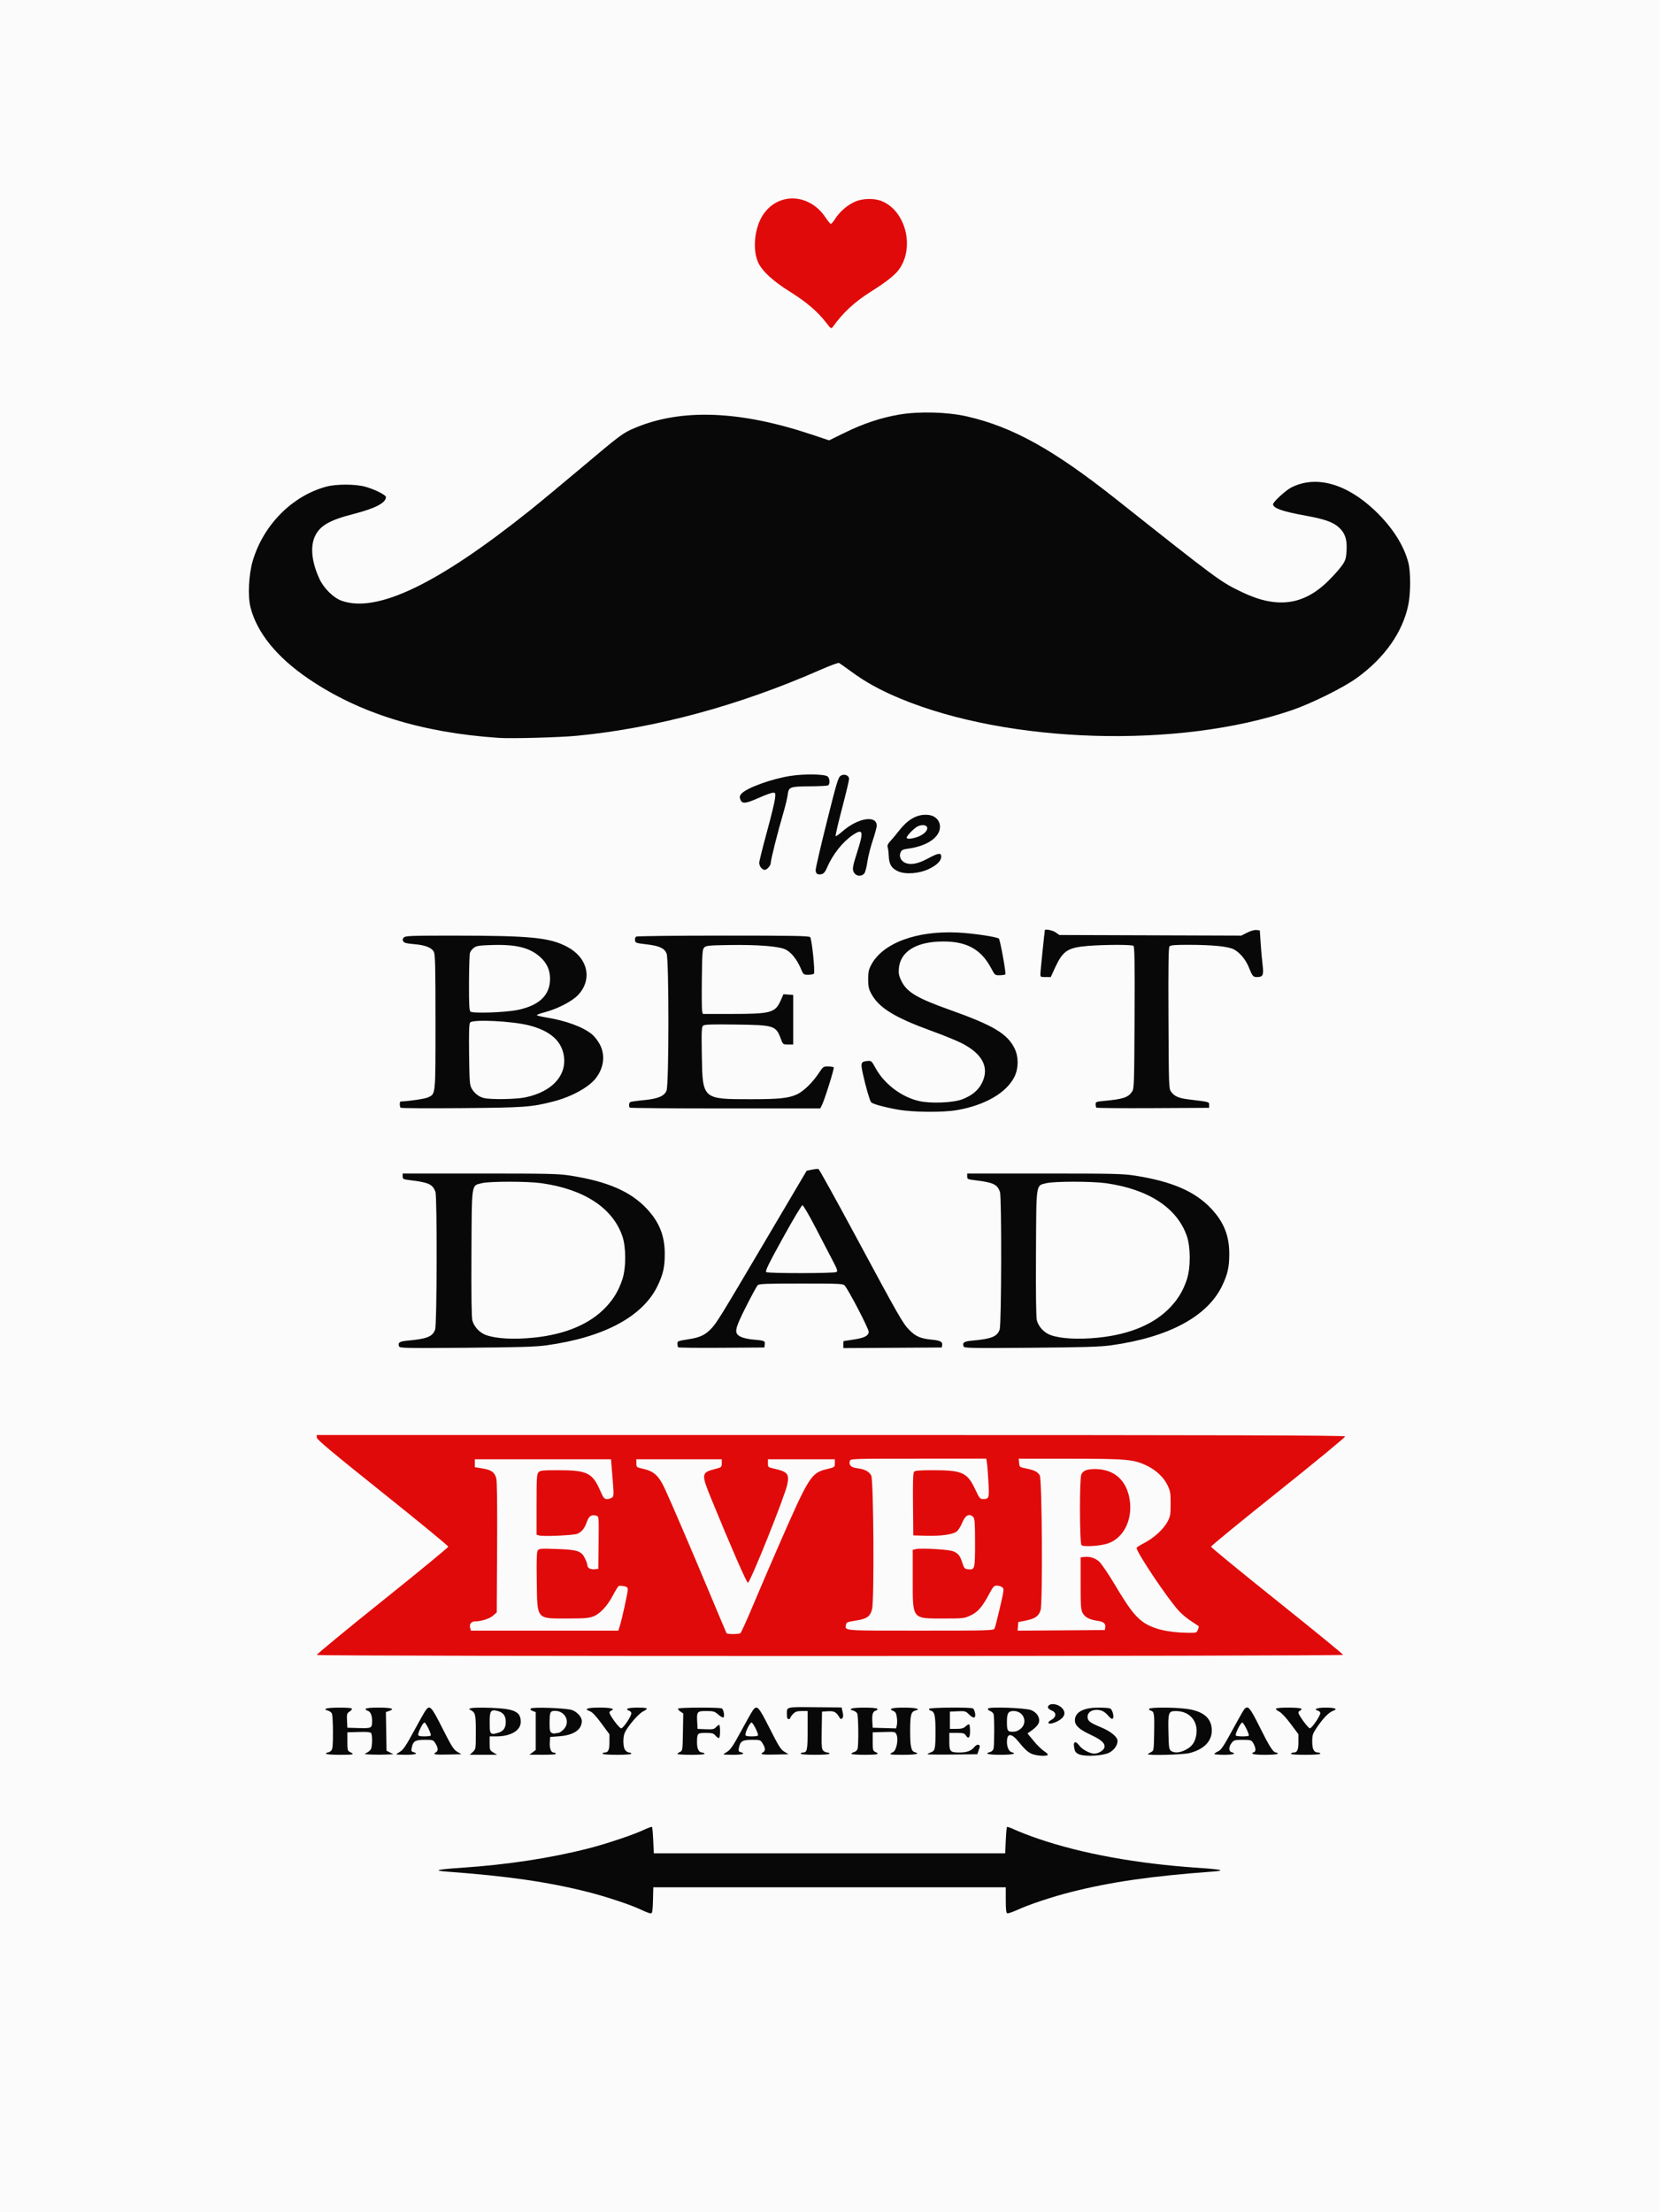
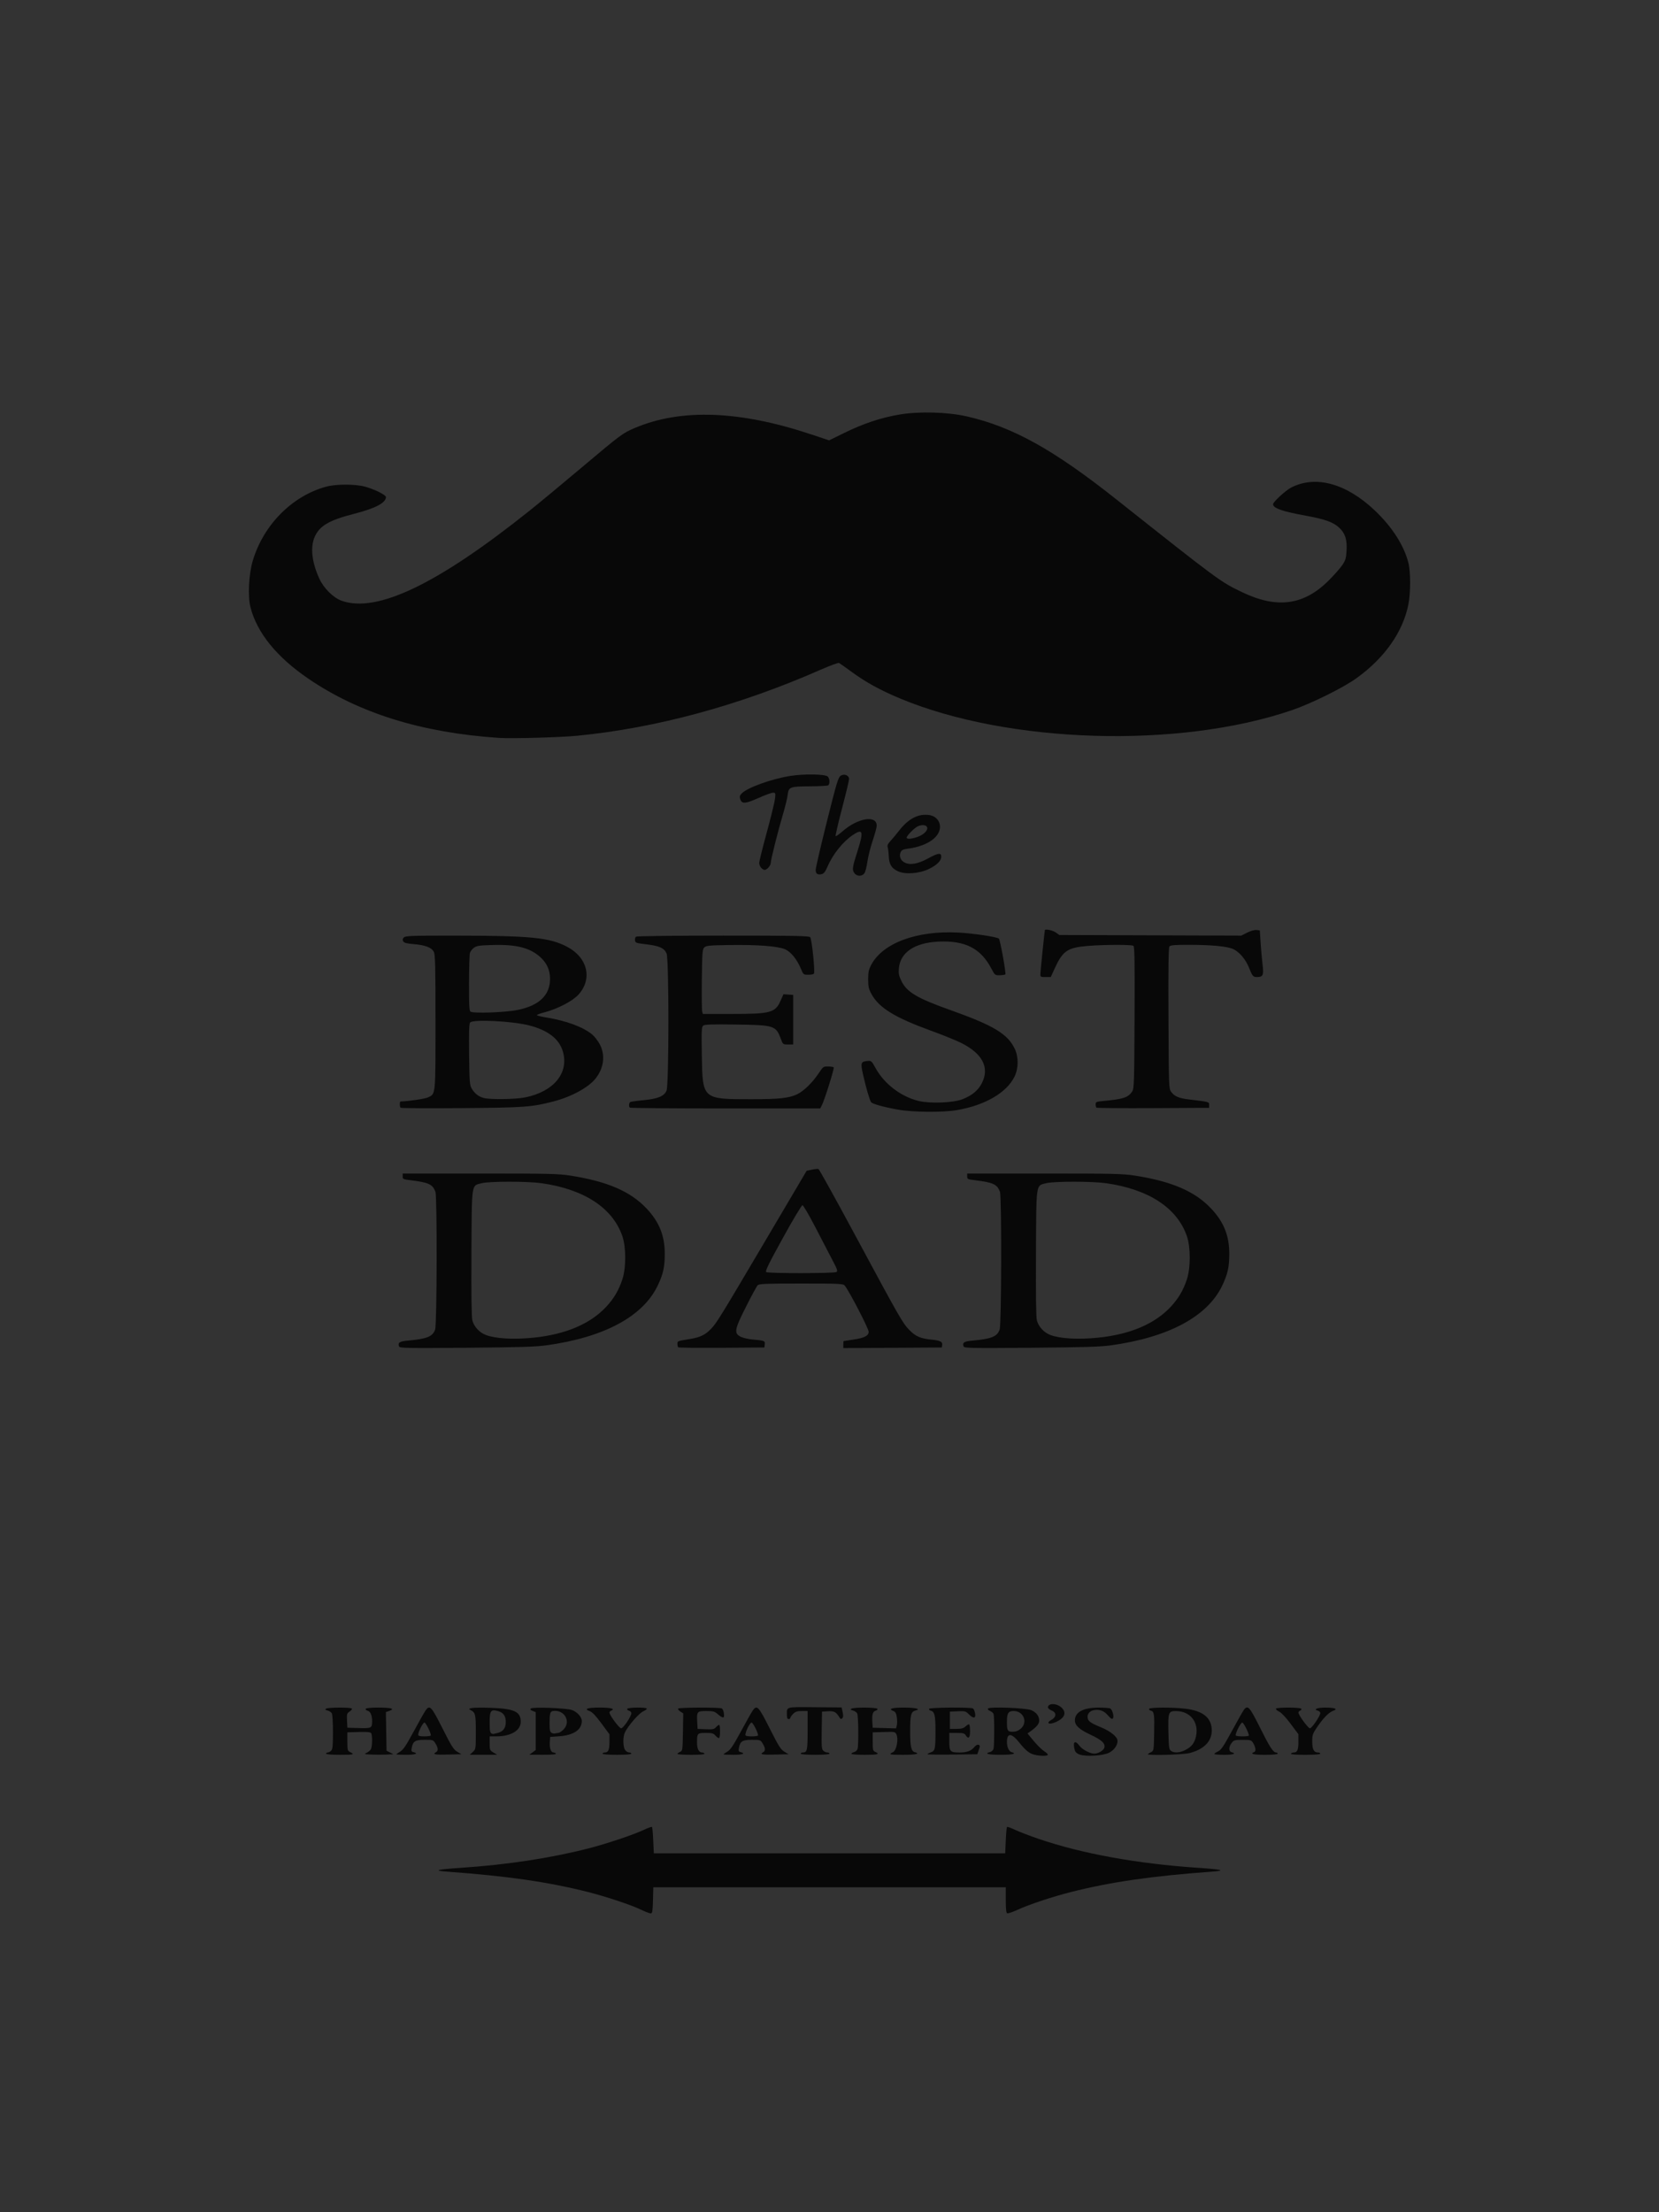
<svg xmlns="http://www.w3.org/2000/svg" xmlns:ns1="http://www.inkscape.org/namespaces/inkscape" xmlns:ns2="http://sodipodi.sourceforge.net/DTD/sodipodi-0.dtd" width="381mm" height="508mm" viewBox="0 0 381 508" version="1.1" id="svg3116" ns1:version="0.92.3 (2405546, 2018-03-11)" ns2:docname="Fathers Day Card Mustache.svg">
  <rect x="0" y="0" width="381" height="508" fill="#333333" stroke="none" />
  <title id="title3696">Fathers Day Card Mustache</title>
  <defs id="defs3110" />
  <ns2:namedview id="base" pagecolor="#ffffff" bordercolor="#666666" borderopacity="1.0" ns1:pageopacity="0.0" ns1:pageshadow="2" ns1:zoom="0.35" ns1:cx="-298.57146" ns1:cy="1014.2858" ns1:document-units="mm" ns1:current-layer="layer1" showgrid="false" fit-margin-top="0" fit-margin-left="0" fit-margin-right="0" fit-margin-bottom="0" ns1:window-width="1920" ns1:window-height="986" ns1:window-x="1589" ns1:window-y="-11" ns1:window-maximized="1" />
  <g ns1:label="Layer 1" ns1:groupmode="layer" id="layer1" transform="translate(-45.357,90.804)">
-     <path ns1:connector-curvature="0" id="path3691" d="M 45.357,163.196 V -90.804 h 190.5 190.5 v 254 254 h -190.5 -190.5 z" style="fill:#fcfbfb;stroke-width:1" />
-     <path style="fill:#e10a0a;stroke-width:3.78" d="m 686.623,171.98 c -10.579,0.052 -20.836,5.647 -26.889,16.768 -6.186,11.366 -7.362,28.623 -2.643,38.779 3.494,7.518 12.769,16.036 27.484,25.24 14.267,8.923 23.941,17.157 31.121,26.488 4.317,5.61 4.721,5.89 5.969,4.131 8.874,-12.511 19.126,-21.955 33.768,-31.105 11.502,-7.189 19.293,-13.244 22.889,-17.789 14.517,-18.348 7.423,-50.489 -13.199,-59.805 -7.162,-3.235 -17.967,-2.977 -25.289,0.605 -6.345,3.104 -12.511,8.651 -16.312,14.674 -1.401,2.219 -2.967,4.033 -3.48,4.033 -0.514,0 -2.585,-2.487 -4.604,-5.527 -7.337,-11.054 -18.236,-16.545 -28.814,-16.492 z M 274.5,1243.5 v 2.168 c 0,1.665 13.213,12.732 57,47.74 31.35,25.065 57,46.139 57,46.832 0,0.693 -25.763,21.889 -57.252,47.102 -31.489,25.213 -57,46.25 -56.691,46.75 0.807,1.306 889.443,1.212 889.443,-0.094 0,-0.552 -25.762,-21.603 -57.25,-46.779 -31.488,-25.177 -57.25,-46.316 -57.25,-46.977 0,-0.66 26.245,-22.149 58.322,-47.754 32.077,-25.605 58.139,-47.102 57.916,-47.772 -0.318,-0.954 -96.806,-1.217 -445.822,-1.217 z m 521.439,20.5 h 58.805 l 0.582,3.75 c 0.32,2.062 0.896,9.532 1.279,16.598 0.76,14.011 0.566,14.606 -4.807,14.637 -2.409,0.014 -3.122,-0.878 -6.574,-8.234 -6.942,-14.795 -11.22,-16.75 -36.65,-16.75 -11.772,0 -15.594,0.319 -16.469,1.373 -0.805,0.97 -1.059,9.257 -0.871,28.25 l 0.266,26.877 11,0.289 c 13.044,0.341 22.972,-1.01 26.469,-3.6 1.392,-1.031 3.49,-4.248 4.662,-7.149 2.864,-7.09 6.273,-8.993 9.797,-5.469 1.328,1.328 1.572,4.796 1.572,22.377 0,22.953 -0.134,23.458 -6.088,22.869 -2.913,-0.288 -3.382,-0.814 -4.914,-5.531 -2.069,-6.371 -3.498,-8.178 -7.936,-10.033 -3.778,-1.579 -28.019,-2.984 -32.422,-1.879 L 791,1343.039 v 25.08 c 0,35.595 -0.953,34.381 27,34.381 16.859,0 17.708,-0.097 23.176,-2.66 6.296,-2.951 10.236,-7.552 16.354,-19.09 3.093,-5.833 3.954,-6.75 6.334,-6.75 1.515,0 3.593,0.615 4.619,1.365 1.803,1.318 1.739,1.915 -1.912,17.75 -2.078,9.012 -4.197,17.172 -4.709,18.135 -0.872,1.639 -4.977,1.75 -64.428,1.75 -68.55,0 -65.042,0.281 -64.262,-5.139 0.293,-2.034 1.196,-2.417 8.248,-3.504 9.865,-1.52 12.67,-3.468 14.346,-9.955 1.947,-7.539 1.307,-111.78 -0.711,-115.727 -1.816,-3.551 -5.751,-5.615 -12.15,-6.373 -5.381,-0.637 -7.527,-2.765 -6.393,-6.34 0.609,-1.92 1.878,-1.963 59.428,-1.963 z m 86.939,0 44.311,0.033 c 48.823,0.038 55.191,0.592 66.098,5.748 8.399,3.971 15.003,10.072 18.406,17.004 2.534,5.16 2.807,6.732 2.807,16.213 0,9.464 -0.266,11.002 -2.688,15.592 -3.423,6.488 -11.788,14.144 -20.219,18.504 -3.622,1.873 -6.588,3.765 -6.59,4.205 -0.018,3.857 26.251,43.093 36.436,54.42 2.539,2.824 7.528,6.975 11.088,9.223 3.56,2.248 6.473,4.277 6.473,4.508 0,0.231 -0.438,1.574 -0.975,2.984 v 0 c -0.944,2.483 -1.239,2.561 -9.25,2.443 -17.062,-0.252 -30.617,-3.658 -38.684,-9.719 -6.921,-5.2 -12.186,-12.235 -24.031,-32.109 -5.509,-9.244 -11.593,-18.189 -13.518,-19.879 -3.638,-3.195 -8.155,-4.572 -13.135,-4.004 l -2.908,0.332 v 22.5 c 0,19.854 0.214,22.891 1.816,25.828 2.006,3.675 5.757,5.62 12.902,6.686 5.316,0.793 7.085,2.315 6.607,5.682 l -0.326,2.305 -37.811,0.262 -37.812,0.262 0.312,-3.723 0.311,-3.723 6.5,-1.297 c 7.914,-1.581 11.099,-3.775 12.781,-8.803 1.94,-5.797 1.311,-114.087 -0.68,-117.08 -2.074,-3.117 -4.678,-4.439 -11.48,-5.82 -6.063,-1.231 -6.124,-1.276 -6.432,-4.91 z M 411.5,1264.5 h 59 59 l 1.316,15.965 c 1.234,14.958 1.205,16.046 -0.441,17.25 -0.967,0.707 -2.939,1.285 -4.385,1.285 -2.314,0 -3.028,-0.908 -5.967,-7.596 C 513.373,1276.271 508.67,1274 483.975,1274 c -13.905,0 -15.851,0.205 -17.32,1.828 -1.451,1.604 -1.654,5.049 -1.654,27.98 v 26.152 l 2.639,0.662 c 3.702,0.929 29.305,-0.232 32.516,-1.475 3.87,-1.498 6.575,-4.817 8.398,-10.309 1.701,-5.12 4.173,-6.697 8.395,-5.357 2.051,0.651 2.086,1.098 1.822,23.34 L 518.5,1359.5 l -3.314,0.315 C 511.576,1360.161 509,1358.653 509,1356.191 c 0,-0.859 -0.921,-3.463 -2.045,-5.785 -3.107,-6.419 -6.277,-7.481 -24.301,-8.139 -13.089,-0.478 -15.356,-0.336 -16.492,1.033 -1.033,1.244 -1.247,6.965 -0.99,26.439 0.45,34.147 -0.666,32.758 26.328,32.758 15.02,0 18.782,-0.302 22.723,-1.822 5.888,-2.272 12.149,-9.052 17.15,-18.57 2.033,-3.869 4.16,-7.32 4.727,-7.67 0.567,-0.346 2.576,-0.343 4.465,0.012 2.912,0.546 3.435,1.057 3.424,3.35 -0.012,2.81 -5.206,26.263 -7.076,31.953 l -1.066,3.25 h -63.904 -63.902 l -0.631,-2.514 c -0.778,-3.099 1.035,-5.486 4.166,-5.486 5.413,0 12.781,-2.347 15.777,-5.023 l 3.148,-2.812 0.307,-56.332 c 0.203,-37.236 -0.047,-57.549 -0.74,-59.92 -1.527,-5.227 -4.292,-7.188 -11.879,-8.43 l -6.688,-1.094 v -3.445 z m 140,0 h 37 37 v 3.475 c 0,3.419 -0.099,3.5 -6.217,5.1 -11.517,3.011 -11.657,4.267 -2.861,25.744 17.446,42.599 30.583,72.682 31.738,72.682 1.993,0 31.868,-74.507 34.098,-85.037 1.956,-9.24 0.322,-11.217 -11.436,-13.828 -5.182,-1.151 -5.322,-1.273 -5.322,-4.658 V 1264.5 h 29 29 v 3.432 c 0,3.395 -0.068,3.449 -6.525,5.024 -14.306,3.488 -15.537,5.463 -43.951,70.545 -6.483,14.85 -15.942,36.9 -21.02,49 -5.075,12.095 -9.739,22.321 -10.367,22.732 -1.502,0.975 -11.387,0.982 -11.986,0.012 -0.257,-0.416 -6.764,-15.829 -14.459,-34.25 -15.793,-37.806 -34.537,-81.487 -39.225,-91.408 -5.296,-11.209 -9.367,-14.767 -19.467,-17.017 -4.828,-1.076 -5,-1.235 -5,-4.592 z m 397.365,8.5 c -6.857,0 -10.245,1.343 -11.756,4.658 -1.658,3.639 -1.53,59.503 0.141,61.246 1.636,1.707 16.387,0.785 22.883,-1.432 13.689,-4.671 21.625,-20.702 18.85,-38.076 C 976.284,1282.507 965.438,1273 948.865,1273 Z" transform="matrix(0.265,0,0,0.265,45.357,-90.804)" id="path3689" ns1:connector-curvature="0" ns2:nodetypes="sccsccscsscscscsssccscsccscscccccsccccsccscccccsscsscccscccsccsccccscccccsccccccccscccccccccccccccccccscscsccccccccsccccsccccccccccscccccccccccscssscscccsccccccccscscccss" />
-     <path ns1:connector-curvature="0" id="path3687" d="m 192.598,347.737 c -2.287,-1.103 -8.021,-3.013 -12.253,-4.082 -9.141,-2.308 -18.48,-3.656 -32.329,-4.668 -3.36,-0.246 -2.406,-0.501 3.307,-0.886 10.555,-0.711 20.394,-2.208 29.104,-4.428 4.2,-1.071 10.422,-3.157 12.875,-4.317 0.907,-0.429 1.714,-0.714 1.795,-0.634 0.081,0.08 0.206,1.476 0.279,3.101 l 0.132,2.956 h 40.349 40.349 l 0.132,-2.956 c 0.073,-1.626 0.198,-3.021 0.279,-3.101 0.081,-0.08 0.914,0.218 1.852,0.664 0.938,0.445 3.372,1.378 5.409,2.074 9.974,3.405 22.618,5.705 36.513,6.641 5.714,0.385 6.668,0.641 3.307,0.886 -13.858,1.013 -23.187,2.36 -32.347,4.673 -4.241,1.071 -9.657,2.868 -12.238,4.06 -1.149,0.531 -2.243,0.906 -2.432,0.833 -0.252,-0.097 -0.343,-0.904 -0.343,-3.05 v -2.919 h -40.473 -40.473 l -0.075,2.973 c -0.061,2.406 -0.15,2.983 -0.472,3.023 -0.218,0.027 -1.23,-0.352 -2.249,-0.844 z m 90.388,-35.58 c -1.226,-0.289 -2.057,-0.952 -3.591,-2.865 -1.764,-2.199 -2.791,-2.214 -2.791,-0.041 0,1.129 0.469,2.146 1.062,2.301 1.331,0.348 0.262,0.605 -2.517,0.605 -2.847,0 -3.864,-0.266 -2.413,-0.63 0.351,-0.088 0.701,-0.423 0.79,-0.756 0.214,-0.798 0.213,-7.448 -8e-4,-8.005 -0.093,-0.241 -0.457,-0.548 -0.81,-0.683 -0.38,-0.144 -0.566,-0.366 -0.456,-0.544 0.288,-0.466 8.698,-0.155 9.932,0.367 1.148,0.486 1.821,1.367 1.821,2.384 0,0.751 -0.536,1.423 -1.949,2.443 l -0.733,0.529 1.449,1.749 c 0.797,0.962 1.877,2.014 2.401,2.338 0.524,0.324 0.885,0.697 0.803,0.83 -0.177,0.286 -1.737,0.274 -2.996,-0.023 z m -3.228,-5.976 c 1.718,-1.446 0.687,-4.078 -1.597,-4.078 -1.253,0 -1.558,0.484 -1.558,2.475 0,2.045 0.141,2.288 1.331,2.288 0.7,0 1.259,-0.21 1.824,-0.685 z m 13.525,5.911 c -0.601,-0.217 -0.978,-0.558 -1.098,-0.992 -0.527,-1.906 0.023,-2.441 1.064,-1.034 0.645,0.872 2.405,1.812 3.41,1.822 0.882,0.008 2.105,-0.695 2.305,-1.327 0.309,-0.973 -0.573,-1.817 -3.146,-3.011 -2.592,-1.203 -3.604,-2.131 -3.604,-3.306 0,-1.878 1.935,-2.921 5.424,-2.924 1.31,0 2.532,0.094 2.717,0.211 0.503,0.319 0.91,1.947 0.572,2.282 -0.194,0.191 -0.495,0.021 -0.99,-0.558 -0.888,-1.04 -1.618,-1.416 -2.752,-1.416 -1.209,0 -2.061,0.645 -2.061,1.561 0,0.976 0.515,1.387 3.043,2.426 2.265,0.931 3.836,2.219 3.836,3.143 0,1.015 -0.78,2.112 -1.924,2.705 -1.36,0.706 -5.325,0.949 -6.797,0.417 z m -173.048,-0.199 c 0,-0.146 0.17,-0.265 0.378,-0.265 0.208,0 0.565,-0.187 0.794,-0.416 0.34,-0.34 0.416,-1.117 0.416,-4.251 0,-2.109 -0.116,-4.052 -0.258,-4.316 -0.142,-0.265 -0.582,-0.563 -0.978,-0.662 -0.565,-0.142 -0.638,-0.233 -0.338,-0.423 0.494,-0.312 5.729,-0.325 5.921,-0.015 0.08,0.13 -0.157,0.434 -0.526,0.676 -0.616,0.404 -0.665,0.574 -0.593,2.079 l 0.078,1.64 2.624,0.076 c 2.921,0.085 3.054,0.016 3.061,-1.58 0.006,-1.354 -0.381,-2.233 -1.061,-2.411 -0.319,-0.084 -0.498,-0.277 -0.402,-0.433 0.105,-0.171 1.241,-0.281 2.871,-0.278 2.987,0.005 3.927,0.275 2.583,0.743 l -0.826,0.288 0.073,4.44 0.073,4.44 0.794,0.4 0.794,0.4 -1.643,0.079 c -0.903,0.043 -2.451,0.042 -3.44,-0.003 -1.644,-0.074 -1.737,-0.107 -1.085,-0.397 0.391,-0.174 0.838,-0.552 0.992,-0.84 0.33,-0.616 0.369,-3.185 0.056,-3.678 -0.158,-0.25 -0.919,-0.32 -2.84,-0.265 l -2.624,0.077 v 2.109 c 0,1.927 0.052,2.135 0.6,2.408 1.155,0.576 0.919,0.643 -2.276,0.643 -1.97,0 -3.219,-0.103 -3.219,-0.265 z m 16.14,0.158 c 0,-0.058 0.4,-0.342 0.889,-0.63 0.696,-0.41 1.366,-1.407 3.087,-4.59 1.209,-2.236 2.425,-4.393 2.701,-4.794 0.994,-1.436 1.327,-1.091 3.927,4.06 2.072,4.107 2.553,4.869 3.381,5.358 l 0.965,0.57 -3.012,0.075 c -3.052,0.076 -3.706,-0.039 -2.873,-0.505 0.602,-0.337 0.581,-0.957 -0.065,-2.018 -0.515,-0.845 -0.559,-0.86 -2.472,-0.86 -2.185,0 -2.686,0.305 -2.988,1.819 -0.146,0.729 -0.087,0.88 0.394,1.006 1.241,0.325 0.445,0.615 -1.684,0.615 -1.237,0 -2.249,-0.048 -2.249,-0.106 z m 7.938,-4.356 c 0,-0.611 -1.172,-2.946 -1.478,-2.946 -0.349,0 -1.432,2.126 -1.432,2.812 0,0.264 0.398,0.363 1.455,0.363 0.8,0 1.455,-0.103 1.455,-0.229 z m 9.619,3.814 c 0.697,-0.646 0.7,-0.669 0.7,-4.58 0,-4.075 -0.091,-4.459 -1.187,-5.037 -0.491,-0.259 -0.476,-0.289 0.234,-0.467 0.418,-0.105 2.453,-0.127 4.523,-0.05 5.295,0.198 6.749,0.888 6.749,3.204 0,1.994 -2.264,3.345 -5.604,3.345 h -1.539 v 1.591 c 0,1.511 0.043,1.618 0.86,2.116 l 0.86,0.524 h -3.147 -3.147 l 0.7,-0.649 z m 5.786,-4.39 c 1.234,-0.343 1.794,-1.124 1.794,-2.502 0,-1.37 -0.559,-2.159 -1.765,-2.492 -1.68,-0.464 -1.939,-0.115 -1.939,2.612 0,2.205 0.099,2.534 0.794,2.636 0.073,0.011 0.575,-0.104 1.117,-0.254 z m 7.945,4.479 0.728,-0.543 v -4.35 -4.35 l -0.705,-0.268 c -0.512,-0.195 -0.625,-0.347 -0.414,-0.559 0.39,-0.39 8.042,-0.114 9.405,0.339 1.198,0.398 2.296,1.603 2.296,2.518 0,2.006 -1.849,3.265 -5.159,3.512 l -2.117,0.158 -0.08,1.248 c -0.087,1.352 0.276,2.324 0.868,2.324 0.205,0 0.446,0.119 0.535,0.265 0.106,0.171 -0.943,0.262 -2.961,0.256 l -3.124,-0.008 0.728,-0.543 z m 5.929,-4.467 c 0.218,0 0.744,-0.348 1.169,-0.773 1.812,-1.812 0.218,-4.64 -2.402,-4.259 -0.649,0.095 -0.785,0.561 -0.79,2.704 -0.003,1.664 0.081,2.087 0.459,2.308 0.255,0.149 0.622,0.214 0.815,0.145 0.194,-0.069 0.53,-0.125 0.748,-0.125 z m 10.144,4.763 c 0,-0.146 0.214,-0.265 0.476,-0.265 0.846,0 1.111,-0.575 1.111,-2.407 v -1.772 l -1.854,-2.515 c -1.294,-1.755 -2.099,-2.601 -2.666,-2.798 -1.452,-0.506 -0.573,-0.826 2.271,-0.826 2.542,0 3.689,0.298 2.663,0.692 -0.228,0.087 -0.414,0.294 -0.414,0.46 0,0.59 2.25,3.611 2.689,3.611 0.487,0 2.338,-2.745 2.338,-3.467 0,-0.242 -0.25,-0.506 -0.556,-0.586 -0.306,-0.08 -0.477,-0.272 -0.381,-0.428 0.205,-0.332 4.279,-0.389 4.481,-0.063 0.074,0.121 -0.305,0.418 -0.844,0.662 -0.986,0.445 -3.56,3.435 -4.209,4.888 -0.46,1.031 -0.421,3.262 0.069,3.962 0.227,0.323 0.643,0.588 0.926,0.588 0.283,0 0.514,0.119 0.514,0.265 0,0.162 -1.279,0.265 -3.307,0.265 -2.028,0 -3.307,-0.102 -3.307,-0.265 z m 17.198,0.063 c 0,-0.111 0.268,-0.319 0.595,-0.463 0.578,-0.253 0.597,-0.389 0.668,-4.55 l 0.073,-4.289 -0.666,-0.436 c -0.366,-0.24 -0.6,-0.542 -0.52,-0.672 0.174,-0.282 9.645,-0.313 10.061,-0.033 0.403,0.271 0.677,1.858 0.356,2.057 -0.145,0.09 -0.681,-0.203 -1.191,-0.651 -0.845,-0.742 -1.09,-0.814 -2.765,-0.814 -2.121,0 -2.207,0.111 -2.062,2.66 l 0.082,1.441 1.868,0.077 c 1.602,0.066 1.937,-8e-5 2.356,-0.463 0.269,-0.297 0.589,-0.54 0.712,-0.54 0.293,0 0.292,2.837 -0.001,3.018 -0.124,0.076 -0.48,-0.155 -0.792,-0.514 -0.493,-0.566 -0.79,-0.652 -2.261,-0.652 -1.946,0 -2.014,0.077 -2.014,2.252 0,1.433 0.432,2.246 1.194,2.246 0.199,0 0.436,0.119 0.526,0.265 0.106,0.171 -0.967,0.265 -3.027,0.265 -1.755,0 -3.191,-0.091 -3.191,-0.202 z m 10.583,0.096 c 0,-0.058 0.4,-0.342 0.889,-0.63 0.696,-0.41 1.366,-1.407 3.087,-4.59 1.209,-2.236 2.425,-4.393 2.701,-4.794 0.994,-1.436 1.327,-1.091 3.927,4.06 2.073,4.107 2.553,4.869 3.381,5.358 l 0.965,0.57 -3.012,0.075 c -3.052,0.076 -3.706,-0.039 -2.873,-0.505 0.602,-0.337 0.581,-0.957 -0.065,-2.018 -0.515,-0.845 -0.559,-0.86 -2.472,-0.86 -2.185,0 -2.686,0.305 -2.988,1.819 -0.146,0.729 -0.087,0.88 0.394,1.006 1.241,0.325 0.445,0.615 -1.684,0.615 -1.237,0 -2.249,-0.048 -2.249,-0.106 z m 7.938,-4.356 c 0,-0.634 -1.177,-2.946 -1.5,-2.946 -0.366,0 -1.411,2.073 -1.411,2.8 0,0.278 0.376,0.375 1.455,0.375 0.8,0 1.455,-0.103 1.455,-0.229 z m 9.79,4.198 c 0,-0.146 0.214,-0.265 0.476,-0.265 1.005,0 1.111,-0.485 1.111,-5.08 v -4.445 h -1.335 c -1.065,0 -1.466,0.132 -1.984,0.649 -0.357,0.357 -0.649,0.774 -0.649,0.926 0,0.152 -0.179,0.277 -0.397,0.277 -0.285,0 -0.397,-0.292 -0.397,-1.037 0,-1.84 -0.356,-1.747 6.419,-1.689 l 6.149,0.053 0.239,1.084 c 0.174,0.79 0.148,1.171 -0.093,1.402 -0.261,0.25 -0.398,0.209 -0.636,-0.188 -0.756,-1.26 -1.212,-1.508 -2.632,-1.426 l -1.376,0.08 -0.073,4.274 c -0.062,3.626 -0.009,4.338 0.35,4.696 0.232,0.232 0.652,0.422 0.932,0.422 0.281,0 0.51,0.119 0.51,0.265 0,0.162 -1.279,0.265 -3.307,0.265 -2.028,0 -3.307,-0.102 -3.307,-0.265 z m 11.642,0.029 c 0,-0.13 0.283,-0.307 0.63,-0.394 0.351,-0.088 0.701,-0.423 0.79,-0.756 0.262,-0.979 0.189,-7.604 -0.09,-8.126 -0.142,-0.265 -0.582,-0.563 -0.978,-0.662 -0.565,-0.142 -0.638,-0.233 -0.338,-0.423 0.545,-0.345 5.735,-0.317 5.95,0.032 0.096,0.156 -0.076,0.348 -0.384,0.428 -0.673,0.176 -0.878,0.874 -0.768,2.614 l 0.083,1.305 2.681,0.075 2.681,0.075 0.175,-0.698 c 0.096,-0.384 0.096,-1.23 -0.002,-1.88 -0.138,-0.923 -0.318,-1.235 -0.822,-1.427 -1.243,-0.473 -0.31,-0.775 2.38,-0.771 2.806,0.004 4.111,0.326 2.729,0.673 -1.034,0.259 -1.224,0.996 -1.224,4.747 0,3.527 0.237,4.603 1.062,4.819 1.354,0.354 0.238,0.605 -2.693,0.605 -3.193,0 -3.433,-0.068 -2.276,-0.64 0.765,-0.378 1.261,-2.935 0.776,-3.999 -0.301,-0.661 -0.348,-0.67 -2.887,-0.596 l -2.581,0.076 v 2.117 c 0,1.941 0.049,2.138 0.595,2.378 1.152,0.506 0.566,0.665 -2.447,0.665 -1.673,0 -3.043,-0.106 -3.043,-0.236 z m 17.462,0.095 c 0,-0.083 0.345,-0.272 0.767,-0.419 0.988,-0.344 1.077,-0.739 1.081,-4.781 0.004,-3.678 -0.192,-4.565 -1.061,-4.792 -0.319,-0.084 -0.498,-0.277 -0.402,-0.433 0.2,-0.323 9.617,-0.398 10.09,-0.08 0.159,0.107 0.365,0.586 0.458,1.064 0.236,1.212 -0.341,1.348 -1.366,0.323 -0.778,-0.778 -0.914,-0.817 -2.615,-0.742 l -1.794,0.078 v 1.984 1.984 l 1.506,-0.006 c 1.19,-0.005 1.639,-0.13 2.136,-0.598 0.346,-0.325 0.71,-0.511 0.809,-0.413 0.098,0.098 0.179,0.814 0.179,1.59 0,1.51 -0.389,1.855 -0.997,0.882 -0.275,-0.441 -0.617,-0.529 -2.048,-0.529 h -1.718 v 1.975 c 0,2.303 0.204,2.523 2.347,2.523 1.674,0 2.66,-0.361 3.382,-1.237 0.354,-0.43 0.726,-0.631 0.983,-0.533 0.36,0.138 0.369,0.287 0.065,1.163 l -0.347,1.004 -5.728,0.071 c -3.151,0.039 -5.728,0.003 -5.728,-0.08 z m 50.619,-0.031 c 0.094,-0.094 0.442,-0.306 0.772,-0.47 0.578,-0.288 0.603,-0.443 0.676,-4.26 0.087,-4.521 0.012,-5.033 -0.761,-5.235 -0.308,-0.081 -0.48,-0.273 -0.384,-0.428 0.218,-0.353 5.281,-0.372 8.251,-0.031 3.927,0.452 5.907,1.94 6.115,4.596 0.211,2.696 -1.609,4.7 -5.083,5.594 -1.579,0.406 -9.961,0.611 -9.584,0.234 z m 8.642,-0.953 c 1.4,-0.715 2.072,-1.576 2.412,-3.09 0.729,-3.242 -1.294,-5.819 -4.58,-5.834 -1.751,-0.008 -1.852,0.277 -1.748,4.929 0.076,3.439 0.139,3.879 0.599,4.215 0.744,0.543 1.984,0.461 3.317,-0.22 z m 6.626,0.926 c 0.003,-0.109 0.39,-0.377 0.86,-0.595 0.708,-0.329 1.263,-1.15 3.24,-4.793 1.312,-2.418 2.547,-4.591 2.744,-4.829 0.868,-1.046 1.274,-0.584 3.627,4.132 2.263,4.535 3.053,5.755 3.725,5.755 0.193,0 0.351,0.119 0.351,0.265 0,0.16 -1.147,0.265 -2.91,0.265 -2.676,0 -3.556,-0.225 -2.485,-0.636 0.484,-0.186 0.339,-1.195 -0.317,-2.209 -0.342,-0.529 -0.603,-0.595 -2.344,-0.595 -1.801,0 -2.003,0.056 -2.507,0.697 -0.713,0.906 -0.722,1.953 -0.019,2.137 1.207,0.316 0.384,0.606 -1.72,0.606 -1.237,0 -2.246,-0.089 -2.243,-0.198 z m 7.932,-4.228 c 0,-0.601 -1.213,-2.982 -1.519,-2.982 -0.379,0 -1.685,2.63 -1.479,2.977 0.152,0.256 2.997,0.261 2.997,0.005 z m 9.657,4.162 c 0.09,-0.146 0.371,-0.265 0.624,-0.265 0.831,0 1.096,-0.584 1.096,-2.417 v -1.782 l -1.786,-2.396 c -1.092,-1.465 -2.122,-2.557 -2.652,-2.811 -0.476,-0.228 -0.797,-0.527 -0.712,-0.664 0.209,-0.338 5.603,-0.322 5.813,0.017 0.091,0.147 -0.021,0.338 -0.249,0.425 -0.228,0.087 -0.414,0.294 -0.414,0.46 0,0.554 2.24,3.611 2.644,3.609 0.443,-0.003 2.383,-2.847 2.383,-3.494 0,-0.226 -0.25,-0.476 -0.556,-0.556 -1.141,-0.298 -0.152,-0.71 1.696,-0.706 2.263,0.005 3.016,0.316 1.795,0.742 -0.966,0.337 -2.284,1.693 -3.739,3.849 -0.946,1.401 -1.047,1.714 -1.047,3.222 0,1.784 0.385,2.502 1.342,2.502 0.281,0 0.51,0.119 0.51,0.265 0,0.163 -1.328,0.265 -3.455,0.265 -2.236,0 -3.398,-0.093 -3.292,-0.265 z m -55.695,-7.134 c 0,-0.14 0.268,-0.396 0.595,-0.569 1.216,-0.64 1.343,-1.679 0.265,-2.153 -0.929,-0.408 -1.167,-0.754 -0.812,-1.181 0.481,-0.58 1.956,-0.401 2.843,0.345 0.96,0.808 1.055,1.72 0.262,2.513 -0.94,0.94 -3.152,1.673 -3.152,1.044 z M 137.008,218.386 c -0.335,-0.872 0.09,-1.165 1.929,-1.331 4.489,-0.406 5.782,-0.925 6.352,-2.553 0.423,-1.206 0.481,-30.539 0.064,-31.642 -0.655,-1.728 -1.552,-2.138 -5.803,-2.653 -1.603,-0.194 -1.72,-0.253 -1.72,-0.87 v -0.661 h 17.727 c 15.754,0 18.066,0.053 20.77,0.475 8.496,1.327 13.815,3.622 17.522,7.559 2.915,3.096 4.174,6.232 4.174,10.397 0,3.045 -0.358,4.659 -1.622,7.306 -3.385,7.09 -12.292,11.874 -25.529,13.711 -2.515,0.349 -6.2,0.461 -18.423,0.56 -13.791,0.112 -15.295,0.083 -15.44,-0.297 z m 30.89,-2.019 c 7.356,-0.741 13.048,-3.166 16.706,-7.117 1.751,-1.891 2.844,-3.748 3.672,-6.233 0.885,-2.656 0.887,-7.417 0.005,-9.972 -2.235,-6.477 -8.788,-10.763 -18.57,-12.148 -3.179,-0.45 -11.933,-0.452 -13.705,-0.003 -2.436,0.617 -2.291,-0.365 -2.377,16.099 -0.05,9.648 0.019,14.718 0.21,15.427 0.383,1.423 1.622,2.771 3.049,3.316 2.256,0.862 6.382,1.099 11.01,0.633 z m 33.214,2.219 c -0.099,-0.099 -0.18,-0.455 -0.18,-0.792 0,-0.661 -0.082,-0.63 3.013,-1.141 2.206,-0.365 3.421,-0.96 4.7,-2.303 1.319,-1.385 1.988,-2.471 12.638,-20.511 l 9.323,-15.792 1.21,-0.258 c 0.665,-0.142 1.346,-0.206 1.513,-0.142 0.167,0.064 3.842,6.691 8.166,14.727 10.514,19.537 11.192,20.724 12.75,22.292 1.427,1.436 2.561,1.915 5.136,2.167 1.889,0.185 2.459,0.479 2.354,1.215 l -0.082,0.577 -11.311,0.069 -11.311,0.069 v -0.797 c 0,-0.438 0.03,-0.802 0.066,-0.81 0.036,-0.007 1.115,-0.174 2.397,-0.371 2.418,-0.371 3.357,-0.869 3.357,-1.782 0,-0.728 -4.55,-9.49 -5.505,-10.601 -0.365,-0.425 -1.183,-0.463 -9.995,-0.463 -8.127,0 -9.657,0.06 -9.99,0.392 -0.216,0.216 -1.421,2.433 -2.679,4.926 -2.671,5.296 -2.812,6.12 -1.181,6.918 0.52,0.254 1.71,0.53 2.646,0.612 2.796,0.247 2.936,0.302 2.842,1.118 l -0.083,0.718 -9.808,0.069 c -5.395,0.038 -9.889,-0.011 -9.988,-0.11 z m 36.333,-17.284 c 0.336,-0.213 0.208,-0.611 -0.828,-2.576 -0.674,-1.278 -2.439,-4.676 -3.923,-7.55 -1.484,-2.874 -2.856,-5.226 -3.049,-5.226 -0.193,0 -2.227,3.404 -4.519,7.565 -3.313,6.013 -4.092,7.614 -3.796,7.801 0.505,0.32 15.609,0.305 16.115,-0.016 z m 29.209,17.084 c -0.335,-0.872 0.09,-1.165 1.929,-1.331 4.489,-0.406 5.782,-0.925 6.352,-2.553 0.423,-1.206 0.481,-30.539 0.064,-31.642 -0.655,-1.728 -1.552,-2.138 -5.803,-2.653 -1.603,-0.194 -1.72,-0.253 -1.72,-0.87 v -0.661 h 17.727 c 15.754,0 18.066,0.053 20.77,0.475 8.496,1.327 13.815,3.622 17.522,7.559 2.915,3.096 4.174,6.232 4.174,10.397 0,3.045 -0.358,4.659 -1.622,7.306 -3.385,7.09 -12.292,11.874 -25.529,13.711 -2.515,0.349 -6.2,0.461 -18.423,0.56 -13.791,0.112 -15.295,0.083 -15.44,-0.297 z m 30.89,-2.019 c 7.356,-0.741 13.048,-3.166 16.706,-7.117 1.751,-1.891 2.844,-3.748 3.672,-6.233 0.885,-2.656 0.887,-7.417 0.005,-9.972 -2.235,-6.477 -8.788,-10.763 -18.57,-12.148 -3.179,-0.45 -11.933,-0.452 -13.705,-0.003 -2.436,0.617 -2.291,-0.365 -2.377,16.099 -0.05,9.648 0.019,14.718 0.21,15.427 0.383,1.423 1.622,2.771 3.049,3.316 2.256,0.862 6.382,1.099 11.01,0.633 z m -45.943,-52.361 c -3.207,-0.57 -5.859,-1.3 -6.186,-1.703 -0.32,-0.393 -1.203,-3.424 -1.86,-6.383 -0.596,-2.684 -0.51,-2.944 1.023,-3.089 0.879,-0.083 0.951,-0.019 1.852,1.625 1.999,3.651 5.907,6.62 9.963,7.57 2.652,0.621 7.872,0.412 9.967,-0.399 2.215,-0.857 3.642,-2.036 4.489,-3.706 1.811,-3.571 0.169,-6.768 -4.742,-9.231 -1.139,-0.571 -4.273,-1.84 -6.965,-2.82 -8.291,-3.018 -11.911,-5.243 -13.623,-8.373 -0.663,-1.211 -0.778,-1.714 -0.782,-3.405 -0.004,-1.634 0.118,-2.218 0.689,-3.308 2.627,-5.012 10.402,-7.918 19.915,-7.446 3.502,0.174 9.028,0.998 9.42,1.404 0.299,0.31 1.69,8.004 1.484,8.21 -0.092,0.092 -0.669,0.179 -1.282,0.191 -1.098,0.023 -1.125,0.001 -1.952,-1.565 -2.434,-4.611 -5.984,-6.424 -12.065,-6.161 -5.527,0.239 -8.853,2.481 -9.159,6.174 -0.098,1.178 0.009,1.699 0.596,2.899 1.236,2.527 3.614,3.939 11.128,6.61 10.04,3.568 13.294,5.529 14.91,8.98 0.88,1.88 0.85,4.456 -0.074,6.344 -1.808,3.695 -6.773,6.583 -13.221,7.691 -3.256,0.559 -10.073,0.504 -13.525,-0.11 z m -114.234,-0.434 c -0.258,-0.258 -0.258,-1.431 9e-5,-1.44 1.972,-0.068 5.604,-0.614 6.31,-0.949 1.745,-0.828 1.693,-0.299 1.693,-17.3 0,-12.967 -0.06,-15.489 -0.387,-16.12 -0.511,-0.989 -1.979,-1.549 -4.639,-1.771 -1.663,-0.139 -2.197,-0.284 -2.393,-0.65 -0.181,-0.339 -0.135,-0.589 0.163,-0.887 0.365,-0.365 1.795,-0.414 11.707,-0.408 17.451,0.011 21.737,0.436 25.778,2.56 4.703,2.471 5.873,7.354 2.627,10.964 -1.344,1.494 -4.782,3.293 -7.787,4.075 -0.982,0.255 -1.786,0.549 -1.786,0.653 0,0.104 0.921,0.338 2.046,0.519 4.634,0.748 8.599,2.21 10.663,3.933 0.514,0.429 1.282,1.418 1.707,2.197 1.349,2.475 0.996,5.478 -0.932,7.911 -1.631,2.06 -5.583,4.21 -9.682,5.268 -5.012,1.294 -6.607,1.41 -21.133,1.53 -7.567,0.062 -13.848,0.024 -13.957,-0.085 z m 28.586,-2.375 c 6.597,-1.335 10.106,-5.61 8.668,-10.559 -0.833,-2.865 -3.432,-4.873 -7.732,-5.973 -3.921,-1.003 -12.922,-1.444 -13.568,-0.665 -0.233,0.281 -0.294,2.219 -0.231,7.342 0.079,6.396 0.129,7.034 0.615,7.859 0.657,1.115 1.644,1.868 2.811,2.144 1.601,0.378 7.279,0.289 9.438,-0.148 z m -1.665,-20.092 c 4.942,-1.031 7.389,-3.398 7.389,-7.145 0,-2.009 -0.733,-3.631 -2.262,-5.005 -2.361,-2.123 -5.502,-2.916 -10.922,-2.757 -3.103,0.091 -3.676,0.177 -4.31,0.65 -0.402,0.3 -0.811,0.833 -0.909,1.183 -0.098,0.351 -0.19,3.442 -0.205,6.869 -0.02,4.654 0.057,6.319 0.304,6.577 0.459,0.481 8.068,0.222 10.914,-0.372 z m 25.709,22.445 c -0.271,-0.271 -0.209,-1.095 0.097,-1.284 0.151,-0.093 1.482,-0.283 2.96,-0.422 3.372,-0.317 4.839,-0.917 5.375,-2.199 0.568,-1.359 0.579,-30.139 0.012,-31.496 -0.517,-1.238 -1.672,-1.761 -4.651,-2.106 -2.345,-0.272 -2.52,-0.333 -2.603,-0.919 -0.049,-0.345 0.07,-0.729 0.265,-0.852 0.195,-0.123 9.186,-0.226 19.98,-0.228 16.105,-0.003 19.69,0.06 19.983,0.352 0.38,0.38 1.16,7.909 0.868,8.381 -0.088,0.142 -0.666,0.258 -1.286,0.258 -1.108,0 -1.136,-0.022 -1.71,-1.389 -0.917,-2.181 -2.298,-3.877 -3.643,-4.471 -1.6,-0.708 -6.455,-1.071 -12.934,-0.968 -4.516,0.072 -5.202,0.139 -5.616,0.554 -0.424,0.424 -0.48,1.167 -0.555,7.257 -0.046,3.732 -0.014,7.061 0.071,7.399 l 0.154,0.614 h 6.597 c 9.062,0 10.037,-0.268 11.291,-3.105 l 0.629,-1.423 1.121,0.081 1.121,0.081 v 5.689 5.689 h -1.182 c -1.177,0 -1.185,-0.006 -1.673,-1.323 -1.118,-3.012 -1.516,-3.138 -10.319,-3.257 -5.555,-0.075 -7.18,-0.021 -7.506,0.25 -0.363,0.302 -0.402,1.169 -0.308,6.836 0.168,10.111 0.115,10.064 11.301,10.06 6.489,-0.002 8.666,-0.233 10.57,-1.122 1.497,-0.699 3.543,-2.687 4.967,-4.829 1.019,-1.533 1.094,-1.587 2.168,-1.565 0.611,0.013 1.191,0.102 1.287,0.198 0.186,0.186 -2.099,7.48 -2.728,8.709 l -0.373,0.728 h -21.777 c -11.977,0 -21.857,-0.079 -21.954,-0.176 z m 107.159,0.002 c -0.098,-0.098 -0.179,-0.447 -0.179,-0.775 0,-0.544 0.158,-0.611 1.786,-0.761 4.554,-0.419 5.702,-0.798 6.611,-2.185 0.431,-0.658 0.472,-1.957 0.541,-16.975 0.059,-12.987 0.006,-16.307 -0.265,-16.478 -0.46,-0.292 -6.795,-0.271 -10.483,0.034 -4.666,0.386 -5.749,1.124 -7.594,5.172 l -0.902,1.979 h -1.197 c -1.133,0 -1.197,-0.039 -1.186,-0.728 0.009,-0.573 0.951,-9.785 1.028,-10.054 0.089,-0.313 1.83,0.057 2.492,0.529 l 0.835,0.595 20.889,0.071 20.889,0.071 1.36,-0.688 c 0.804,-0.407 1.674,-0.652 2.13,-0.6 l 0.77,0.088 0.191,2.91 c 0.105,1.601 0.307,3.863 0.45,5.027 0.288,2.358 0.089,2.778 -1.32,2.778 -0.856,0 -1.045,-0.226 -1.812,-2.161 -0.726,-1.832 -2.113,-3.502 -3.493,-4.206 -1.312,-0.669 -4.869,-1.026 -10.321,-1.035 -3.223,-0.005 -4.202,0.075 -4.442,0.363 -0.227,0.274 -0.287,4.564 -0.231,16.517 0.075,15.905 0.084,16.159 0.629,16.894 0.765,1.034 1.732,1.445 4.062,1.73 4.802,0.586 4.646,0.543 4.646,1.266 v 0.661 l -12.852,0.069 c -7.069,0.038 -12.932,-0.012 -13.031,-0.11 z M 241.528,109.629 c -0.507,-0.774 -0.429,-1.266 0.833,-5.231 1.369,-4.301 1.148,-4.993 -1.11,-3.485 -2.334,1.558 -4.665,4.489 -5.928,7.452 -0.419,0.984 -0.778,1.439 -1.22,1.55 -0.97,0.244 -1.422,-0.059 -1.422,-0.952 0,-0.442 1.148,-5.396 2.551,-11.007 2.254,-9.015 2.625,-10.251 3.186,-10.618 0.82,-0.537 1.936,-0.106 1.936,0.748 0,0.314 -0.73,3.357 -1.622,6.762 -0.892,3.406 -1.552,6.261 -1.468,6.346 0.085,0.085 0.785,-0.4 1.556,-1.077 3.53,-3.101 7.884,-3.825 7.884,-1.312 0,0.361 -0.419,1.91 -0.932,3.441 -0.512,1.531 -1.057,3.698 -1.21,4.814 -0.153,1.117 -0.451,2.298 -0.662,2.625 -0.539,0.836 -1.809,0.806 -2.373,-0.055 z m 10.026,-0.373 c -1.464,-0.689 -2.004,-1.576 -2.084,-3.423 -0.036,-0.829 -0.147,-1.761 -0.247,-2.072 -0.136,-0.421 0.029,-0.792 0.645,-1.455 0.455,-0.49 1.334,-1.544 1.954,-2.342 2.119,-2.728 4.319,-3.906 6.778,-3.629 2.153,0.243 3.251,2.238 2.274,4.128 -0.936,1.81 -3.568,3.164 -7.045,3.626 -1.051,0.139 -1.409,0.312 -1.624,0.784 -0.417,0.914 -0.045,1.901 0.901,2.39 1.256,0.649 3.061,0.333 5.387,-0.943 2.275,-1.248 3.029,-1.358 3.029,-0.442 0,0.976 -0.927,1.922 -2.772,2.83 -2.248,1.107 -5.483,1.353 -7.196,0.547 z m 4.463,-7.853 c 1.388,-0.473 2.419,-1.441 2.285,-2.146 -0.116,-0.606 -1.08,-0.765 -2.094,-0.345 -0.79,0.327 -2.624,2.17 -2.624,2.637 0,0.386 1.057,0.322 2.433,-0.147 z m -35.862,7.07 c -0.241,-0.266 -0.438,-0.775 -0.438,-1.132 0,-0.356 0.781,-3.502 1.735,-6.991 0.955,-3.488 1.805,-6.968 1.889,-7.732 0.146,-1.321 0.124,-1.389 -0.461,-1.389 -0.338,0 -1.836,0.545 -3.328,1.211 -3.012,1.345 -3.798,1.404 -4.178,0.318 -0.201,-0.575 -0.149,-0.836 0.259,-1.297 1.193,-1.349 6.984,-3.442 11.359,-4.107 3.132,-0.476 7.783,-0.397 8.433,0.142 0.504,0.418 0.576,1.76 0.11,2.048 -0.176,0.109 -2.052,0.208 -4.167,0.219 -4.621,0.025 -4.899,0.133 -5.118,1.979 -0.087,0.731 -0.574,2.73 -1.082,4.443 -1.164,3.919 -2.805,10.454 -2.805,11.17 0,0.612 -0.874,1.601 -1.414,1.601 -0.196,0 -0.553,-0.218 -0.794,-0.484 z M 159.922,78.639 c -17.713,-1.182 -32.13,-5.668 -43.789,-13.625 -7.244,-4.944 -11.772,-10.541 -13.255,-16.383 -0.646,-2.545 -0.398,-7.55 0.528,-10.662 2.451,-8.236 9.033,-14.885 16.843,-17.014 2.291,-0.625 6.671,-0.625 8.959,-0.002 2.118,0.577 4.784,1.902 4.784,2.378 0,1.333 -2.418,2.599 -7.408,3.88 -5.574,1.431 -7.761,2.693 -8.899,5.137 -1.114,2.393 -0.747,5.906 1.019,9.748 1.014,2.206 3.244,4.399 5.15,5.067 8.117,2.843 22.054,-3.856 43.212,-20.771 2.11,-1.687 7.408,-6.077 11.774,-9.756 9.105,-7.672 9.548,-8.002 12.351,-9.184 10.647,-4.49 24.078,-3.983 40.584,1.533 l 3.988,1.333 3.553,-1.742 c 4.335,-2.125 8.344,-3.46 12.549,-4.177 4.568,-0.779 11.109,-0.601 15.58,0.425 10.51,2.412 19.867,7.614 34.36,19.104 23.477,18.613 23.838,18.879 28.86,21.277 7.971,3.807 14.096,2.984 19.78,-2.655 1.249,-1.24 2.669,-2.842 3.155,-3.56 0.771,-1.139 0.899,-1.572 1.004,-3.378 0.148,-2.556 -0.342,-4.021 -1.781,-5.321 -1.35,-1.22 -3.258,-1.891 -7.621,-2.682 -5.332,-0.966 -7.479,-1.72 -7.479,-2.625 0,-0.523 2.902,-3.192 4.179,-3.843 5.636,-2.875 12.673,-0.929 19.236,5.32 3.953,3.764 6.631,7.946 7.665,11.972 0.533,2.075 0.528,6.972 -0.011,9.613 -1.289,6.321 -5.445,12.219 -11.887,16.87 -3.033,2.189 -10.362,5.822 -14.848,7.358 -25.931,8.882 -65.104,7.704 -90.044,-2.707 -4.501,-1.879 -7.87,-3.735 -11.129,-6.13 -1.382,-1.016 -2.662,-1.918 -2.843,-2.005 -0.181,-0.087 -2.086,0.615 -4.233,1.559 -18.671,8.21 -37.783,13.394 -55.868,15.152 -3.997,0.389 -15.056,0.692 -18.018,0.495 z" style="fill:#080808;stroke-width:1" />
+     <path ns1:connector-curvature="0" id="path3687" d="m 192.598,347.737 c -2.287,-1.103 -8.021,-3.013 -12.253,-4.082 -9.141,-2.308 -18.48,-3.656 -32.329,-4.668 -3.36,-0.246 -2.406,-0.501 3.307,-0.886 10.555,-0.711 20.394,-2.208 29.104,-4.428 4.2,-1.071 10.422,-3.157 12.875,-4.317 0.907,-0.429 1.714,-0.714 1.795,-0.634 0.081,0.08 0.206,1.476 0.279,3.101 l 0.132,2.956 h 40.349 40.349 l 0.132,-2.956 c 0.073,-1.626 0.198,-3.021 0.279,-3.101 0.081,-0.08 0.914,0.218 1.852,0.664 0.938,0.445 3.372,1.378 5.409,2.074 9.974,3.405 22.618,5.705 36.513,6.641 5.714,0.385 6.668,0.641 3.307,0.886 -13.858,1.013 -23.187,2.36 -32.347,4.673 -4.241,1.071 -9.657,2.868 -12.238,4.06 -1.149,0.531 -2.243,0.906 -2.432,0.833 -0.252,-0.097 -0.343,-0.904 -0.343,-3.05 v -2.919 h -40.473 -40.473 l -0.075,2.973 c -0.061,2.406 -0.15,2.983 -0.472,3.023 -0.218,0.027 -1.23,-0.352 -2.249,-0.844 z m 90.388,-35.58 c -1.226,-0.289 -2.057,-0.952 -3.591,-2.865 -1.764,-2.199 -2.791,-2.214 -2.791,-0.041 0,1.129 0.469,2.146 1.062,2.301 1.331,0.348 0.262,0.605 -2.517,0.605 -2.847,0 -3.864,-0.266 -2.413,-0.63 0.351,-0.088 0.701,-0.423 0.79,-0.756 0.214,-0.798 0.213,-7.448 -8e-4,-8.005 -0.093,-0.241 -0.457,-0.548 -0.81,-0.683 -0.38,-0.144 -0.566,-0.366 -0.456,-0.544 0.288,-0.466 8.698,-0.155 9.932,0.367 1.148,0.486 1.821,1.367 1.821,2.384 0,0.751 -0.536,1.423 -1.949,2.443 l -0.733,0.529 1.449,1.749 c 0.797,0.962 1.877,2.014 2.401,2.338 0.524,0.324 0.885,0.697 0.803,0.83 -0.177,0.286 -1.737,0.274 -2.996,-0.023 z m -3.228,-5.976 c 1.718,-1.446 0.687,-4.078 -1.597,-4.078 -1.253,0 -1.558,0.484 -1.558,2.475 0,2.045 0.141,2.288 1.331,2.288 0.7,0 1.259,-0.21 1.824,-0.685 z m 13.525,5.911 c -0.601,-0.217 -0.978,-0.558 -1.098,-0.992 -0.527,-1.906 0.023,-2.441 1.064,-1.034 0.645,0.872 2.405,1.812 3.41,1.822 0.882,0.008 2.105,-0.695 2.305,-1.327 0.309,-0.973 -0.573,-1.817 -3.146,-3.011 -2.592,-1.203 -3.604,-2.131 -3.604,-3.306 0,-1.878 1.935,-2.921 5.424,-2.924 1.31,0 2.532,0.094 2.717,0.211 0.503,0.319 0.91,1.947 0.572,2.282 -0.194,0.191 -0.495,0.021 -0.99,-0.558 -0.888,-1.04 -1.618,-1.416 -2.752,-1.416 -1.209,0 -2.061,0.645 -2.061,1.561 0,0.976 0.515,1.387 3.043,2.426 2.265,0.931 3.836,2.219 3.836,3.143 0,1.015 -0.78,2.112 -1.924,2.705 -1.36,0.706 -5.325,0.949 -6.797,0.417 z m -173.048,-0.199 c 0,-0.146 0.17,-0.265 0.378,-0.265 0.208,0 0.565,-0.187 0.794,-0.416 0.34,-0.34 0.416,-1.117 0.416,-4.251 0,-2.109 -0.116,-4.052 -0.258,-4.316 -0.142,-0.265 -0.582,-0.563 -0.978,-0.662 -0.565,-0.142 -0.638,-0.233 -0.338,-0.423 0.494,-0.312 5.729,-0.325 5.921,-0.015 0.08,0.13 -0.157,0.434 -0.526,0.676 -0.616,0.404 -0.665,0.574 -0.593,2.079 l 0.078,1.64 2.624,0.076 c 2.921,0.085 3.054,0.016 3.061,-1.58 0.006,-1.354 -0.381,-2.233 -1.061,-2.411 -0.319,-0.084 -0.498,-0.277 -0.402,-0.433 0.105,-0.171 1.241,-0.281 2.871,-0.278 2.987,0.005 3.927,0.275 2.583,0.743 l -0.826,0.288 0.073,4.44 0.073,4.44 0.794,0.4 0.794,0.4 -1.643,0.079 c -0.903,0.043 -2.451,0.042 -3.44,-0.003 -1.644,-0.074 -1.737,-0.107 -1.085,-0.397 0.391,-0.174 0.838,-0.552 0.992,-0.84 0.33,-0.616 0.369,-3.185 0.056,-3.678 -0.158,-0.25 -0.919,-0.32 -2.84,-0.265 l -2.624,0.077 v 2.109 c 0,1.927 0.052,2.135 0.6,2.408 1.155,0.576 0.919,0.643 -2.276,0.643 -1.97,0 -3.219,-0.103 -3.219,-0.265 z m 16.14,0.158 c 0,-0.058 0.4,-0.342 0.889,-0.63 0.696,-0.41 1.366,-1.407 3.087,-4.59 1.209,-2.236 2.425,-4.393 2.701,-4.794 0.994,-1.436 1.327,-1.091 3.927,4.06 2.072,4.107 2.553,4.869 3.381,5.358 l 0.965,0.57 -3.012,0.075 c -3.052,0.076 -3.706,-0.039 -2.873,-0.505 0.602,-0.337 0.581,-0.957 -0.065,-2.018 -0.515,-0.845 -0.559,-0.86 -2.472,-0.86 -2.185,0 -2.686,0.305 -2.988,1.819 -0.146,0.729 -0.087,0.88 0.394,1.006 1.241,0.325 0.445,0.615 -1.684,0.615 -1.237,0 -2.249,-0.048 -2.249,-0.106 z m 7.938,-4.356 c 0,-0.611 -1.172,-2.946 -1.478,-2.946 -0.349,0 -1.432,2.126 -1.432,2.812 0,0.264 0.398,0.363 1.455,0.363 0.8,0 1.455,-0.103 1.455,-0.229 z m 9.619,3.814 c 0.697,-0.646 0.7,-0.669 0.7,-4.58 0,-4.075 -0.091,-4.459 -1.187,-5.037 -0.491,-0.259 -0.476,-0.289 0.234,-0.467 0.418,-0.105 2.453,-0.127 4.523,-0.05 5.295,0.198 6.749,0.888 6.749,3.204 0,1.994 -2.264,3.345 -5.604,3.345 h -1.539 v 1.591 c 0,1.511 0.043,1.618 0.86,2.116 l 0.86,0.524 h -3.147 -3.147 l 0.7,-0.649 z m 5.786,-4.39 c 1.234,-0.343 1.794,-1.124 1.794,-2.502 0,-1.37 -0.559,-2.159 -1.765,-2.492 -1.68,-0.464 -1.939,-0.115 -1.939,2.612 0,2.205 0.099,2.534 0.794,2.636 0.073,0.011 0.575,-0.104 1.117,-0.254 z m 7.945,4.479 0.728,-0.543 v -4.35 -4.35 l -0.705,-0.268 c -0.512,-0.195 -0.625,-0.347 -0.414,-0.559 0.39,-0.39 8.042,-0.114 9.405,0.339 1.198,0.398 2.296,1.603 2.296,2.518 0,2.006 -1.849,3.265 -5.159,3.512 l -2.117,0.158 -0.08,1.248 c -0.087,1.352 0.276,2.324 0.868,2.324 0.205,0 0.446,0.119 0.535,0.265 0.106,0.171 -0.943,0.262 -2.961,0.256 l -3.124,-0.008 0.728,-0.543 z m 5.929,-4.467 c 0.218,0 0.744,-0.348 1.169,-0.773 1.812,-1.812 0.218,-4.64 -2.402,-4.259 -0.649,0.095 -0.785,0.561 -0.79,2.704 -0.003,1.664 0.081,2.087 0.459,2.308 0.255,0.149 0.622,0.214 0.815,0.145 0.194,-0.069 0.53,-0.125 0.748,-0.125 z m 10.144,4.763 c 0,-0.146 0.214,-0.265 0.476,-0.265 0.846,0 1.111,-0.575 1.111,-2.407 v -1.772 l -1.854,-2.515 c -1.294,-1.755 -2.099,-2.601 -2.666,-2.798 -1.452,-0.506 -0.573,-0.826 2.271,-0.826 2.542,0 3.689,0.298 2.663,0.692 -0.228,0.087 -0.414,0.294 -0.414,0.46 0,0.59 2.25,3.611 2.689,3.611 0.487,0 2.338,-2.745 2.338,-3.467 0,-0.242 -0.25,-0.506 -0.556,-0.586 -0.306,-0.08 -0.477,-0.272 -0.381,-0.428 0.205,-0.332 4.279,-0.389 4.481,-0.063 0.074,0.121 -0.305,0.418 -0.844,0.662 -0.986,0.445 -3.56,3.435 -4.209,4.888 -0.46,1.031 -0.421,3.262 0.069,3.962 0.227,0.323 0.643,0.588 0.926,0.588 0.283,0 0.514,0.119 0.514,0.265 0,0.162 -1.279,0.265 -3.307,0.265 -2.028,0 -3.307,-0.102 -3.307,-0.265 z m 17.198,0.063 c 0,-0.111 0.268,-0.319 0.595,-0.463 0.578,-0.253 0.597,-0.389 0.668,-4.55 l 0.073,-4.289 -0.666,-0.436 c -0.366,-0.24 -0.6,-0.542 -0.52,-0.672 0.174,-0.282 9.645,-0.313 10.061,-0.033 0.403,0.271 0.677,1.858 0.356,2.057 -0.145,0.09 -0.681,-0.203 -1.191,-0.651 -0.845,-0.742 -1.09,-0.814 -2.765,-0.814 -2.121,0 -2.207,0.111 -2.062,2.66 l 0.082,1.441 1.868,0.077 c 1.602,0.066 1.937,-8e-5 2.356,-0.463 0.269,-0.297 0.589,-0.54 0.712,-0.54 0.293,0 0.292,2.837 -0.001,3.018 -0.124,0.076 -0.48,-0.155 -0.792,-0.514 -0.493,-0.566 -0.79,-0.652 -2.261,-0.652 -1.946,0 -2.014,0.077 -2.014,2.252 0,1.433 0.432,2.246 1.194,2.246 0.199,0 0.436,0.119 0.526,0.265 0.106,0.171 -0.967,0.265 -3.027,0.265 -1.755,0 -3.191,-0.091 -3.191,-0.202 z m 10.583,0.096 c 0,-0.058 0.4,-0.342 0.889,-0.63 0.696,-0.41 1.366,-1.407 3.087,-4.59 1.209,-2.236 2.425,-4.393 2.701,-4.794 0.994,-1.436 1.327,-1.091 3.927,4.06 2.073,4.107 2.553,4.869 3.381,5.358 l 0.965,0.57 -3.012,0.075 c -3.052,0.076 -3.706,-0.039 -2.873,-0.505 0.602,-0.337 0.581,-0.957 -0.065,-2.018 -0.515,-0.845 -0.559,-0.86 -2.472,-0.86 -2.185,0 -2.686,0.305 -2.988,1.819 -0.146,0.729 -0.087,0.88 0.394,1.006 1.241,0.325 0.445,0.615 -1.684,0.615 -1.237,0 -2.249,-0.048 -2.249,-0.106 z m 7.938,-4.356 c 0,-0.634 -1.177,-2.946 -1.5,-2.946 -0.366,0 -1.411,2.073 -1.411,2.8 0,0.278 0.376,0.375 1.455,0.375 0.8,0 1.455,-0.103 1.455,-0.229 z m 9.79,4.198 c 0,-0.146 0.214,-0.265 0.476,-0.265 1.005,0 1.111,-0.485 1.111,-5.08 v -4.445 h -1.335 c -1.065,0 -1.466,0.132 -1.984,0.649 -0.357,0.357 -0.649,0.774 -0.649,0.926 0,0.152 -0.179,0.277 -0.397,0.277 -0.285,0 -0.397,-0.292 -0.397,-1.037 0,-1.84 -0.356,-1.747 6.419,-1.689 l 6.149,0.053 0.239,1.084 c 0.174,0.79 0.148,1.171 -0.093,1.402 -0.261,0.25 -0.398,0.209 -0.636,-0.188 -0.756,-1.26 -1.212,-1.508 -2.632,-1.426 l -1.376,0.08 -0.073,4.274 c -0.062,3.626 -0.009,4.338 0.35,4.696 0.232,0.232 0.652,0.422 0.932,0.422 0.281,0 0.51,0.119 0.51,0.265 0,0.162 -1.279,0.265 -3.307,0.265 -2.028,0 -3.307,-0.102 -3.307,-0.265 z m 11.642,0.029 c 0,-0.13 0.283,-0.307 0.63,-0.394 0.351,-0.088 0.701,-0.423 0.79,-0.756 0.262,-0.979 0.189,-7.604 -0.09,-8.126 -0.142,-0.265 -0.582,-0.563 -0.978,-0.662 -0.565,-0.142 -0.638,-0.233 -0.338,-0.423 0.545,-0.345 5.735,-0.317 5.95,0.032 0.096,0.156 -0.076,0.348 -0.384,0.428 -0.673,0.176 -0.878,0.874 -0.768,2.614 l 0.083,1.305 2.681,0.075 2.681,0.075 0.175,-0.698 c 0.096,-0.384 0.096,-1.23 -0.002,-1.88 -0.138,-0.923 -0.318,-1.235 -0.822,-1.427 -1.243,-0.473 -0.31,-0.775 2.38,-0.771 2.806,0.004 4.111,0.326 2.729,0.673 -1.034,0.259 -1.224,0.996 -1.224,4.747 0,3.527 0.237,4.603 1.062,4.819 1.354,0.354 0.238,0.605 -2.693,0.605 -3.193,0 -3.433,-0.068 -2.276,-0.64 0.765,-0.378 1.261,-2.935 0.776,-3.999 -0.301,-0.661 -0.348,-0.67 -2.887,-0.596 l -2.581,0.076 v 2.117 c 0,1.941 0.049,2.138 0.595,2.378 1.152,0.506 0.566,0.665 -2.447,0.665 -1.673,0 -3.043,-0.106 -3.043,-0.236 m 17.462,0.095 c 0,-0.083 0.345,-0.272 0.767,-0.419 0.988,-0.344 1.077,-0.739 1.081,-4.781 0.004,-3.678 -0.192,-4.565 -1.061,-4.792 -0.319,-0.084 -0.498,-0.277 -0.402,-0.433 0.2,-0.323 9.617,-0.398 10.09,-0.08 0.159,0.107 0.365,0.586 0.458,1.064 0.236,1.212 -0.341,1.348 -1.366,0.323 -0.778,-0.778 -0.914,-0.817 -2.615,-0.742 l -1.794,0.078 v 1.984 1.984 l 1.506,-0.006 c 1.19,-0.005 1.639,-0.13 2.136,-0.598 0.346,-0.325 0.71,-0.511 0.809,-0.413 0.098,0.098 0.179,0.814 0.179,1.59 0,1.51 -0.389,1.855 -0.997,0.882 -0.275,-0.441 -0.617,-0.529 -2.048,-0.529 h -1.718 v 1.975 c 0,2.303 0.204,2.523 2.347,2.523 1.674,0 2.66,-0.361 3.382,-1.237 0.354,-0.43 0.726,-0.631 0.983,-0.533 0.36,0.138 0.369,0.287 0.065,1.163 l -0.347,1.004 -5.728,0.071 c -3.151,0.039 -5.728,0.003 -5.728,-0.08 z m 50.619,-0.031 c 0.094,-0.094 0.442,-0.306 0.772,-0.47 0.578,-0.288 0.603,-0.443 0.676,-4.26 0.087,-4.521 0.012,-5.033 -0.761,-5.235 -0.308,-0.081 -0.48,-0.273 -0.384,-0.428 0.218,-0.353 5.281,-0.372 8.251,-0.031 3.927,0.452 5.907,1.94 6.115,4.596 0.211,2.696 -1.609,4.7 -5.083,5.594 -1.579,0.406 -9.961,0.611 -9.584,0.234 z m 8.642,-0.953 c 1.4,-0.715 2.072,-1.576 2.412,-3.09 0.729,-3.242 -1.294,-5.819 -4.58,-5.834 -1.751,-0.008 -1.852,0.277 -1.748,4.929 0.076,3.439 0.139,3.879 0.599,4.215 0.744,0.543 1.984,0.461 3.317,-0.22 z m 6.626,0.926 c 0.003,-0.109 0.39,-0.377 0.86,-0.595 0.708,-0.329 1.263,-1.15 3.24,-4.793 1.312,-2.418 2.547,-4.591 2.744,-4.829 0.868,-1.046 1.274,-0.584 3.627,4.132 2.263,4.535 3.053,5.755 3.725,5.755 0.193,0 0.351,0.119 0.351,0.265 0,0.16 -1.147,0.265 -2.91,0.265 -2.676,0 -3.556,-0.225 -2.485,-0.636 0.484,-0.186 0.339,-1.195 -0.317,-2.209 -0.342,-0.529 -0.603,-0.595 -2.344,-0.595 -1.801,0 -2.003,0.056 -2.507,0.697 -0.713,0.906 -0.722,1.953 -0.019,2.137 1.207,0.316 0.384,0.606 -1.72,0.606 -1.237,0 -2.246,-0.089 -2.243,-0.198 z m 7.932,-4.228 c 0,-0.601 -1.213,-2.982 -1.519,-2.982 -0.379,0 -1.685,2.63 -1.479,2.977 0.152,0.256 2.997,0.261 2.997,0.005 z m 9.657,4.162 c 0.09,-0.146 0.371,-0.265 0.624,-0.265 0.831,0 1.096,-0.584 1.096,-2.417 v -1.782 l -1.786,-2.396 c -1.092,-1.465 -2.122,-2.557 -2.652,-2.811 -0.476,-0.228 -0.797,-0.527 -0.712,-0.664 0.209,-0.338 5.603,-0.322 5.813,0.017 0.091,0.147 -0.021,0.338 -0.249,0.425 -0.228,0.087 -0.414,0.294 -0.414,0.46 0,0.554 2.24,3.611 2.644,3.609 0.443,-0.003 2.383,-2.847 2.383,-3.494 0,-0.226 -0.25,-0.476 -0.556,-0.556 -1.141,-0.298 -0.152,-0.71 1.696,-0.706 2.263,0.005 3.016,0.316 1.795,0.742 -0.966,0.337 -2.284,1.693 -3.739,3.849 -0.946,1.401 -1.047,1.714 -1.047,3.222 0,1.784 0.385,2.502 1.342,2.502 0.281,0 0.51,0.119 0.51,0.265 0,0.163 -1.328,0.265 -3.455,0.265 -2.236,0 -3.398,-0.093 -3.292,-0.265 z m -55.695,-7.134 c 0,-0.14 0.268,-0.396 0.595,-0.569 1.216,-0.64 1.343,-1.679 0.265,-2.153 -0.929,-0.408 -1.167,-0.754 -0.812,-1.181 0.481,-0.58 1.956,-0.401 2.843,0.345 0.96,0.808 1.055,1.72 0.262,2.513 -0.94,0.94 -3.152,1.673 -3.152,1.044 z M 137.008,218.386 c -0.335,-0.872 0.09,-1.165 1.929,-1.331 4.489,-0.406 5.782,-0.925 6.352,-2.553 0.423,-1.206 0.481,-30.539 0.064,-31.642 -0.655,-1.728 -1.552,-2.138 -5.803,-2.653 -1.603,-0.194 -1.72,-0.253 -1.72,-0.87 v -0.661 h 17.727 c 15.754,0 18.066,0.053 20.77,0.475 8.496,1.327 13.815,3.622 17.522,7.559 2.915,3.096 4.174,6.232 4.174,10.397 0,3.045 -0.358,4.659 -1.622,7.306 -3.385,7.09 -12.292,11.874 -25.529,13.711 -2.515,0.349 -6.2,0.461 -18.423,0.56 -13.791,0.112 -15.295,0.083 -15.44,-0.297 z m 30.89,-2.019 c 7.356,-0.741 13.048,-3.166 16.706,-7.117 1.751,-1.891 2.844,-3.748 3.672,-6.233 0.885,-2.656 0.887,-7.417 0.005,-9.972 -2.235,-6.477 -8.788,-10.763 -18.57,-12.148 -3.179,-0.45 -11.933,-0.452 -13.705,-0.003 -2.436,0.617 -2.291,-0.365 -2.377,16.099 -0.05,9.648 0.019,14.718 0.21,15.427 0.383,1.423 1.622,2.771 3.049,3.316 2.256,0.862 6.382,1.099 11.01,0.633 z m 33.214,2.219 c -0.099,-0.099 -0.18,-0.455 -0.18,-0.792 0,-0.661 -0.082,-0.63 3.013,-1.141 2.206,-0.365 3.421,-0.96 4.7,-2.303 1.319,-1.385 1.988,-2.471 12.638,-20.511 l 9.323,-15.792 1.21,-0.258 c 0.665,-0.142 1.346,-0.206 1.513,-0.142 0.167,0.064 3.842,6.691 8.166,14.727 10.514,19.537 11.192,20.724 12.75,22.292 1.427,1.436 2.561,1.915 5.136,2.167 1.889,0.185 2.459,0.479 2.354,1.215 l -0.082,0.577 -11.311,0.069 -11.311,0.069 v -0.797 c 0,-0.438 0.03,-0.802 0.066,-0.81 0.036,-0.007 1.115,-0.174 2.397,-0.371 2.418,-0.371 3.357,-0.869 3.357,-1.782 0,-0.728 -4.55,-9.49 -5.505,-10.601 -0.365,-0.425 -1.183,-0.463 -9.995,-0.463 -8.127,0 -9.657,0.06 -9.99,0.392 -0.216,0.216 -1.421,2.433 -2.679,4.926 -2.671,5.296 -2.812,6.12 -1.181,6.918 0.52,0.254 1.71,0.53 2.646,0.612 2.796,0.247 2.936,0.302 2.842,1.118 l -0.083,0.718 -9.808,0.069 c -5.395,0.038 -9.889,-0.011 -9.988,-0.11 z m 36.333,-17.284 c 0.336,-0.213 0.208,-0.611 -0.828,-2.576 -0.674,-1.278 -2.439,-4.676 -3.923,-7.55 -1.484,-2.874 -2.856,-5.226 -3.049,-5.226 -0.193,0 -2.227,3.404 -4.519,7.565 -3.313,6.013 -4.092,7.614 -3.796,7.801 0.505,0.32 15.609,0.305 16.115,-0.016 z m 29.209,17.084 c -0.335,-0.872 0.09,-1.165 1.929,-1.331 4.489,-0.406 5.782,-0.925 6.352,-2.553 0.423,-1.206 0.481,-30.539 0.064,-31.642 -0.655,-1.728 -1.552,-2.138 -5.803,-2.653 -1.603,-0.194 -1.72,-0.253 -1.72,-0.87 v -0.661 h 17.727 c 15.754,0 18.066,0.053 20.77,0.475 8.496,1.327 13.815,3.622 17.522,7.559 2.915,3.096 4.174,6.232 4.174,10.397 0,3.045 -0.358,4.659 -1.622,7.306 -3.385,7.09 -12.292,11.874 -25.529,13.711 -2.515,0.349 -6.2,0.461 -18.423,0.56 -13.791,0.112 -15.295,0.083 -15.44,-0.297 z m 30.89,-2.019 c 7.356,-0.741 13.048,-3.166 16.706,-7.117 1.751,-1.891 2.844,-3.748 3.672,-6.233 0.885,-2.656 0.887,-7.417 0.005,-9.972 -2.235,-6.477 -8.788,-10.763 -18.57,-12.148 -3.179,-0.45 -11.933,-0.452 -13.705,-0.003 -2.436,0.617 -2.291,-0.365 -2.377,16.099 -0.05,9.648 0.019,14.718 0.21,15.427 0.383,1.423 1.622,2.771 3.049,3.316 2.256,0.862 6.382,1.099 11.01,0.633 z m -45.943,-52.361 c -3.207,-0.57 -5.859,-1.3 -6.186,-1.703 -0.32,-0.393 -1.203,-3.424 -1.86,-6.383 -0.596,-2.684 -0.51,-2.944 1.023,-3.089 0.879,-0.083 0.951,-0.019 1.852,1.625 1.999,3.651 5.907,6.62 9.963,7.57 2.652,0.621 7.872,0.412 9.967,-0.399 2.215,-0.857 3.642,-2.036 4.489,-3.706 1.811,-3.571 0.169,-6.768 -4.742,-9.231 -1.139,-0.571 -4.273,-1.84 -6.965,-2.82 -8.291,-3.018 -11.911,-5.243 -13.623,-8.373 -0.663,-1.211 -0.778,-1.714 -0.782,-3.405 -0.004,-1.634 0.118,-2.218 0.689,-3.308 2.627,-5.012 10.402,-7.918 19.915,-7.446 3.502,0.174 9.028,0.998 9.42,1.404 0.299,0.31 1.69,8.004 1.484,8.21 -0.092,0.092 -0.669,0.179 -1.282,0.191 -1.098,0.023 -1.125,0.001 -1.952,-1.565 -2.434,-4.611 -5.984,-6.424 -12.065,-6.161 -5.527,0.239 -8.853,2.481 -9.159,6.174 -0.098,1.178 0.009,1.699 0.596,2.899 1.236,2.527 3.614,3.939 11.128,6.61 10.04,3.568 13.294,5.529 14.91,8.98 0.88,1.88 0.85,4.456 -0.074,6.344 -1.808,3.695 -6.773,6.583 -13.221,7.691 -3.256,0.559 -10.073,0.504 -13.525,-0.11 z m -114.234,-0.434 c -0.258,-0.258 -0.258,-1.431 9e-5,-1.44 1.972,-0.068 5.604,-0.614 6.31,-0.949 1.745,-0.828 1.693,-0.299 1.693,-17.3 0,-12.967 -0.06,-15.489 -0.387,-16.12 -0.511,-0.989 -1.979,-1.549 -4.639,-1.771 -1.663,-0.139 -2.197,-0.284 -2.393,-0.65 -0.181,-0.339 -0.135,-0.589 0.163,-0.887 0.365,-0.365 1.795,-0.414 11.707,-0.408 17.451,0.011 21.737,0.436 25.778,2.56 4.703,2.471 5.873,7.354 2.627,10.964 -1.344,1.494 -4.782,3.293 -7.787,4.075 -0.982,0.255 -1.786,0.549 -1.786,0.653 0,0.104 0.921,0.338 2.046,0.519 4.634,0.748 8.599,2.21 10.663,3.933 0.514,0.429 1.282,1.418 1.707,2.197 1.349,2.475 0.996,5.478 -0.932,7.911 -1.631,2.06 -5.583,4.21 -9.682,5.268 -5.012,1.294 -6.607,1.41 -21.133,1.53 -7.567,0.062 -13.848,0.024 -13.957,-0.085 z m 28.586,-2.375 c 6.597,-1.335 10.106,-5.61 8.668,-10.559 -0.833,-2.865 -3.432,-4.873 -7.732,-5.973 -3.921,-1.003 -12.922,-1.444 -13.568,-0.665 -0.233,0.281 -0.294,2.219 -0.231,7.342 0.079,6.396 0.129,7.034 0.615,7.859 0.657,1.115 1.644,1.868 2.811,2.144 1.601,0.378 7.279,0.289 9.438,-0.148 z m -1.665,-20.092 c 4.942,-1.031 7.389,-3.398 7.389,-7.145 0,-2.009 -0.733,-3.631 -2.262,-5.005 -2.361,-2.123 -5.502,-2.916 -10.922,-2.757 -3.103,0.091 -3.676,0.177 -4.31,0.65 -0.402,0.3 -0.811,0.833 -0.909,1.183 -0.098,0.351 -0.19,3.442 -0.205,6.869 -0.02,4.654 0.057,6.319 0.304,6.577 0.459,0.481 8.068,0.222 10.914,-0.372 z m 25.709,22.445 c -0.271,-0.271 -0.209,-1.095 0.097,-1.284 0.151,-0.093 1.482,-0.283 2.96,-0.422 3.372,-0.317 4.839,-0.917 5.375,-2.199 0.568,-1.359 0.579,-30.139 0.012,-31.496 -0.517,-1.238 -1.672,-1.761 -4.651,-2.106 -2.345,-0.272 -2.52,-0.333 -2.603,-0.919 -0.049,-0.345 0.07,-0.729 0.265,-0.852 0.195,-0.123 9.186,-0.226 19.98,-0.228 16.105,-0.003 19.69,0.06 19.983,0.352 0.38,0.38 1.16,7.909 0.868,8.381 -0.088,0.142 -0.666,0.258 -1.286,0.258 -1.108,0 -1.136,-0.022 -1.71,-1.389 -0.917,-2.181 -2.298,-3.877 -3.643,-4.471 -1.6,-0.708 -6.455,-1.071 -12.934,-0.968 -4.516,0.072 -5.202,0.139 -5.616,0.554 -0.424,0.424 -0.48,1.167 -0.555,7.257 -0.046,3.732 -0.014,7.061 0.071,7.399 l 0.154,0.614 h 6.597 c 9.062,0 10.037,-0.268 11.291,-3.105 l 0.629,-1.423 1.121,0.081 1.121,0.081 v 5.689 5.689 h -1.182 c -1.177,0 -1.185,-0.006 -1.673,-1.323 -1.118,-3.012 -1.516,-3.138 -10.319,-3.257 -5.555,-0.075 -7.18,-0.021 -7.506,0.25 -0.363,0.302 -0.402,1.169 -0.308,6.836 0.168,10.111 0.115,10.064 11.301,10.06 6.489,-0.002 8.666,-0.233 10.57,-1.122 1.497,-0.699 3.543,-2.687 4.967,-4.829 1.019,-1.533 1.094,-1.587 2.168,-1.565 0.611,0.013 1.191,0.102 1.287,0.198 0.186,0.186 -2.099,7.48 -2.728,8.709 l -0.373,0.728 h -21.777 c -11.977,0 -21.857,-0.079 -21.954,-0.176 z m 107.159,0.002 c -0.098,-0.098 -0.179,-0.447 -0.179,-0.775 0,-0.544 0.158,-0.611 1.786,-0.761 4.554,-0.419 5.702,-0.798 6.611,-2.185 0.431,-0.658 0.472,-1.957 0.541,-16.975 0.059,-12.987 0.006,-16.307 -0.265,-16.478 -0.46,-0.292 -6.795,-0.271 -10.483,0.034 -4.666,0.386 -5.749,1.124 -7.594,5.172 l -0.902,1.979 h -1.197 c -1.133,0 -1.197,-0.039 -1.186,-0.728 0.009,-0.573 0.951,-9.785 1.028,-10.054 0.089,-0.313 1.83,0.057 2.492,0.529 l 0.835,0.595 20.889,0.071 20.889,0.071 1.36,-0.688 c 0.804,-0.407 1.674,-0.652 2.13,-0.6 l 0.77,0.088 0.191,2.91 c 0.105,1.601 0.307,3.863 0.45,5.027 0.288,2.358 0.089,2.778 -1.32,2.778 -0.856,0 -1.045,-0.226 -1.812,-2.161 -0.726,-1.832 -2.113,-3.502 -3.493,-4.206 -1.312,-0.669 -4.869,-1.026 -10.321,-1.035 -3.223,-0.005 -4.202,0.075 -4.442,0.363 -0.227,0.274 -0.287,4.564 -0.231,16.517 0.075,15.905 0.084,16.159 0.629,16.894 0.765,1.034 1.732,1.445 4.062,1.73 4.802,0.586 4.646,0.543 4.646,1.266 v 0.661 l -12.852,0.069 c -7.069,0.038 -12.932,-0.012 -13.031,-0.11 z M 241.528,109.629 c -0.507,-0.774 -0.429,-1.266 0.833,-5.231 1.369,-4.301 1.148,-4.993 -1.11,-3.485 -2.334,1.558 -4.665,4.489 -5.928,7.452 -0.419,0.984 -0.778,1.439 -1.22,1.55 -0.97,0.244 -1.422,-0.059 -1.422,-0.952 0,-0.442 1.148,-5.396 2.551,-11.007 2.254,-9.015 2.625,-10.251 3.186,-10.618 0.82,-0.537 1.936,-0.106 1.936,0.748 0,0.314 -0.73,3.357 -1.622,6.762 -0.892,3.406 -1.552,6.261 -1.468,6.346 0.085,0.085 0.785,-0.4 1.556,-1.077 3.53,-3.101 7.884,-3.825 7.884,-1.312 0,0.361 -0.419,1.91 -0.932,3.441 -0.512,1.531 -1.057,3.698 -1.21,4.814 -0.153,1.117 -0.451,2.298 -0.662,2.625 -0.539,0.836 -1.809,0.806 -2.373,-0.055 z m 10.026,-0.373 c -1.464,-0.689 -2.004,-1.576 -2.084,-3.423 -0.036,-0.829 -0.147,-1.761 -0.247,-2.072 -0.136,-0.421 0.029,-0.792 0.645,-1.455 0.455,-0.49 1.334,-1.544 1.954,-2.342 2.119,-2.728 4.319,-3.906 6.778,-3.629 2.153,0.243 3.251,2.238 2.274,4.128 -0.936,1.81 -3.568,3.164 -7.045,3.626 -1.051,0.139 -1.409,0.312 -1.624,0.784 -0.417,0.914 -0.045,1.901 0.901,2.39 1.256,0.649 3.061,0.333 5.387,-0.943 2.275,-1.248 3.029,-1.358 3.029,-0.442 0,0.976 -0.927,1.922 -2.772,2.83 -2.248,1.107 -5.483,1.353 -7.196,0.547 z m 4.463,-7.853 c 1.388,-0.473 2.419,-1.441 2.285,-2.146 -0.116,-0.606 -1.08,-0.765 -2.094,-0.345 -0.79,0.327 -2.624,2.17 -2.624,2.637 0,0.386 1.057,0.322 2.433,-0.147 z m -35.862,7.07 c -0.241,-0.266 -0.438,-0.775 -0.438,-1.132 0,-0.356 0.781,-3.502 1.735,-6.991 0.955,-3.488 1.805,-6.968 1.889,-7.732 0.146,-1.321 0.124,-1.389 -0.461,-1.389 -0.338,0 -1.836,0.545 -3.328,1.211 -3.012,1.345 -3.798,1.404 -4.178,0.318 -0.201,-0.575 -0.149,-0.836 0.259,-1.297 1.193,-1.349 6.984,-3.442 11.359,-4.107 3.132,-0.476 7.783,-0.397 8.433,0.142 0.504,0.418 0.576,1.76 0.11,2.048 -0.176,0.109 -2.052,0.208 -4.167,0.219 -4.621,0.025 -4.899,0.133 -5.118,1.979 -0.087,0.731 -0.574,2.73 -1.082,4.443 -1.164,3.919 -2.805,10.454 -2.805,11.17 0,0.612 -0.874,1.601 -1.414,1.601 -0.196,0 -0.553,-0.218 -0.794,-0.484 z M 159.922,78.639 c -17.713,-1.182 -32.13,-5.668 -43.789,-13.625 -7.244,-4.944 -11.772,-10.541 -13.255,-16.383 -0.646,-2.545 -0.398,-7.55 0.528,-10.662 2.451,-8.236 9.033,-14.885 16.843,-17.014 2.291,-0.625 6.671,-0.625 8.959,-0.002 2.118,0.577 4.784,1.902 4.784,2.378 0,1.333 -2.418,2.599 -7.408,3.88 -5.574,1.431 -7.761,2.693 -8.899,5.137 -1.114,2.393 -0.747,5.906 1.019,9.748 1.014,2.206 3.244,4.399 5.15,5.067 8.117,2.843 22.054,-3.856 43.212,-20.771 2.11,-1.687 7.408,-6.077 11.774,-9.756 9.105,-7.672 9.548,-8.002 12.351,-9.184 10.647,-4.49 24.078,-3.983 40.584,1.533 l 3.988,1.333 3.553,-1.742 c 4.335,-2.125 8.344,-3.46 12.549,-4.177 4.568,-0.779 11.109,-0.601 15.58,0.425 10.51,2.412 19.867,7.614 34.36,19.104 23.477,18.613 23.838,18.879 28.86,21.277 7.971,3.807 14.096,2.984 19.78,-2.655 1.249,-1.24 2.669,-2.842 3.155,-3.56 0.771,-1.139 0.899,-1.572 1.004,-3.378 0.148,-2.556 -0.342,-4.021 -1.781,-5.321 -1.35,-1.22 -3.258,-1.891 -7.621,-2.682 -5.332,-0.966 -7.479,-1.72 -7.479,-2.625 0,-0.523 2.902,-3.192 4.179,-3.843 5.636,-2.875 12.673,-0.929 19.236,5.32 3.953,3.764 6.631,7.946 7.665,11.972 0.533,2.075 0.528,6.972 -0.011,9.613 -1.289,6.321 -5.445,12.219 -11.887,16.87 -3.033,2.189 -10.362,5.822 -14.848,7.358 -25.931,8.882 -65.104,7.704 -90.044,-2.707 -4.501,-1.879 -7.87,-3.735 -11.129,-6.13 -1.382,-1.016 -2.662,-1.918 -2.843,-2.005 -0.181,-0.087 -2.086,0.615 -4.233,1.559 -18.671,8.21 -37.783,13.394 -55.868,15.152 -3.997,0.389 -15.056,0.692 -18.018,0.495 z" style="fill:#080808;stroke-width:1" />
  </g>
</svg>